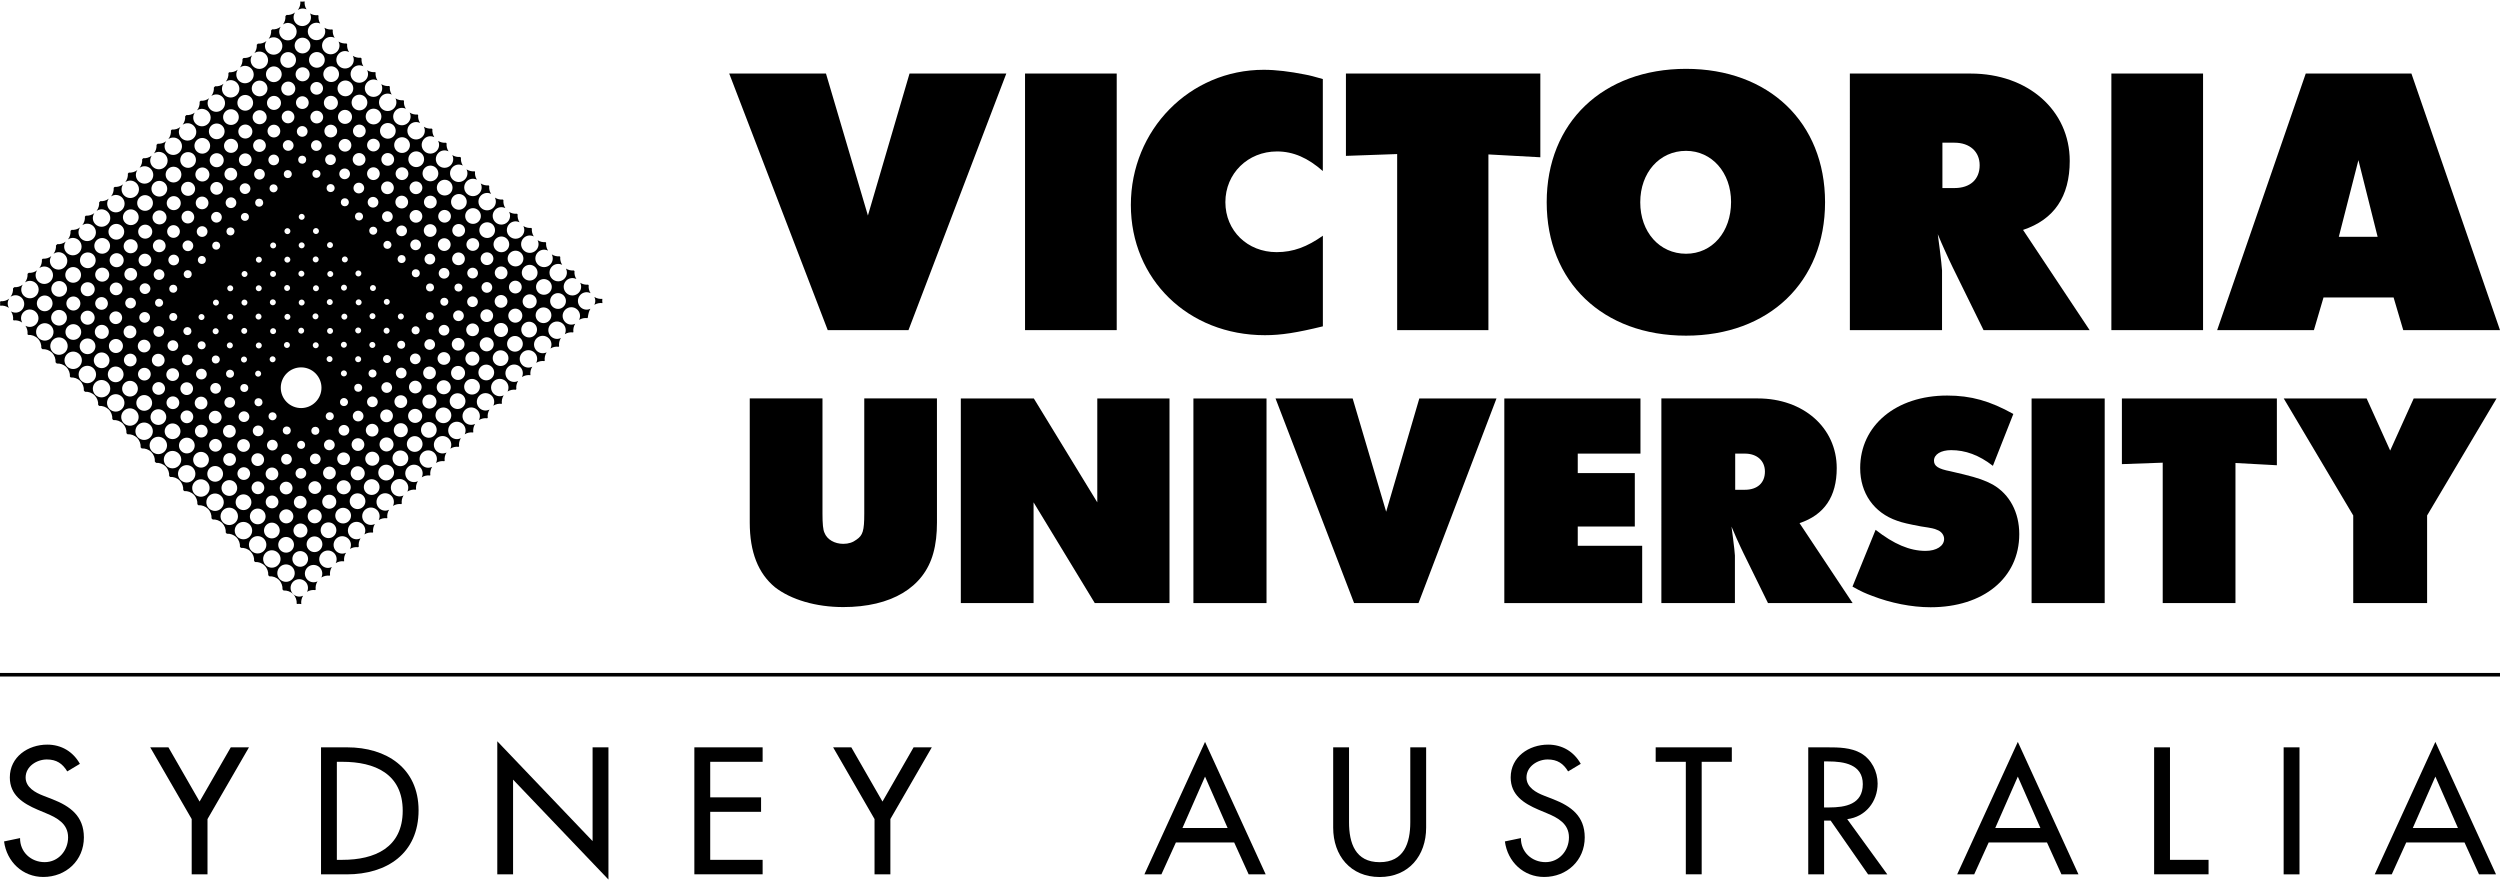
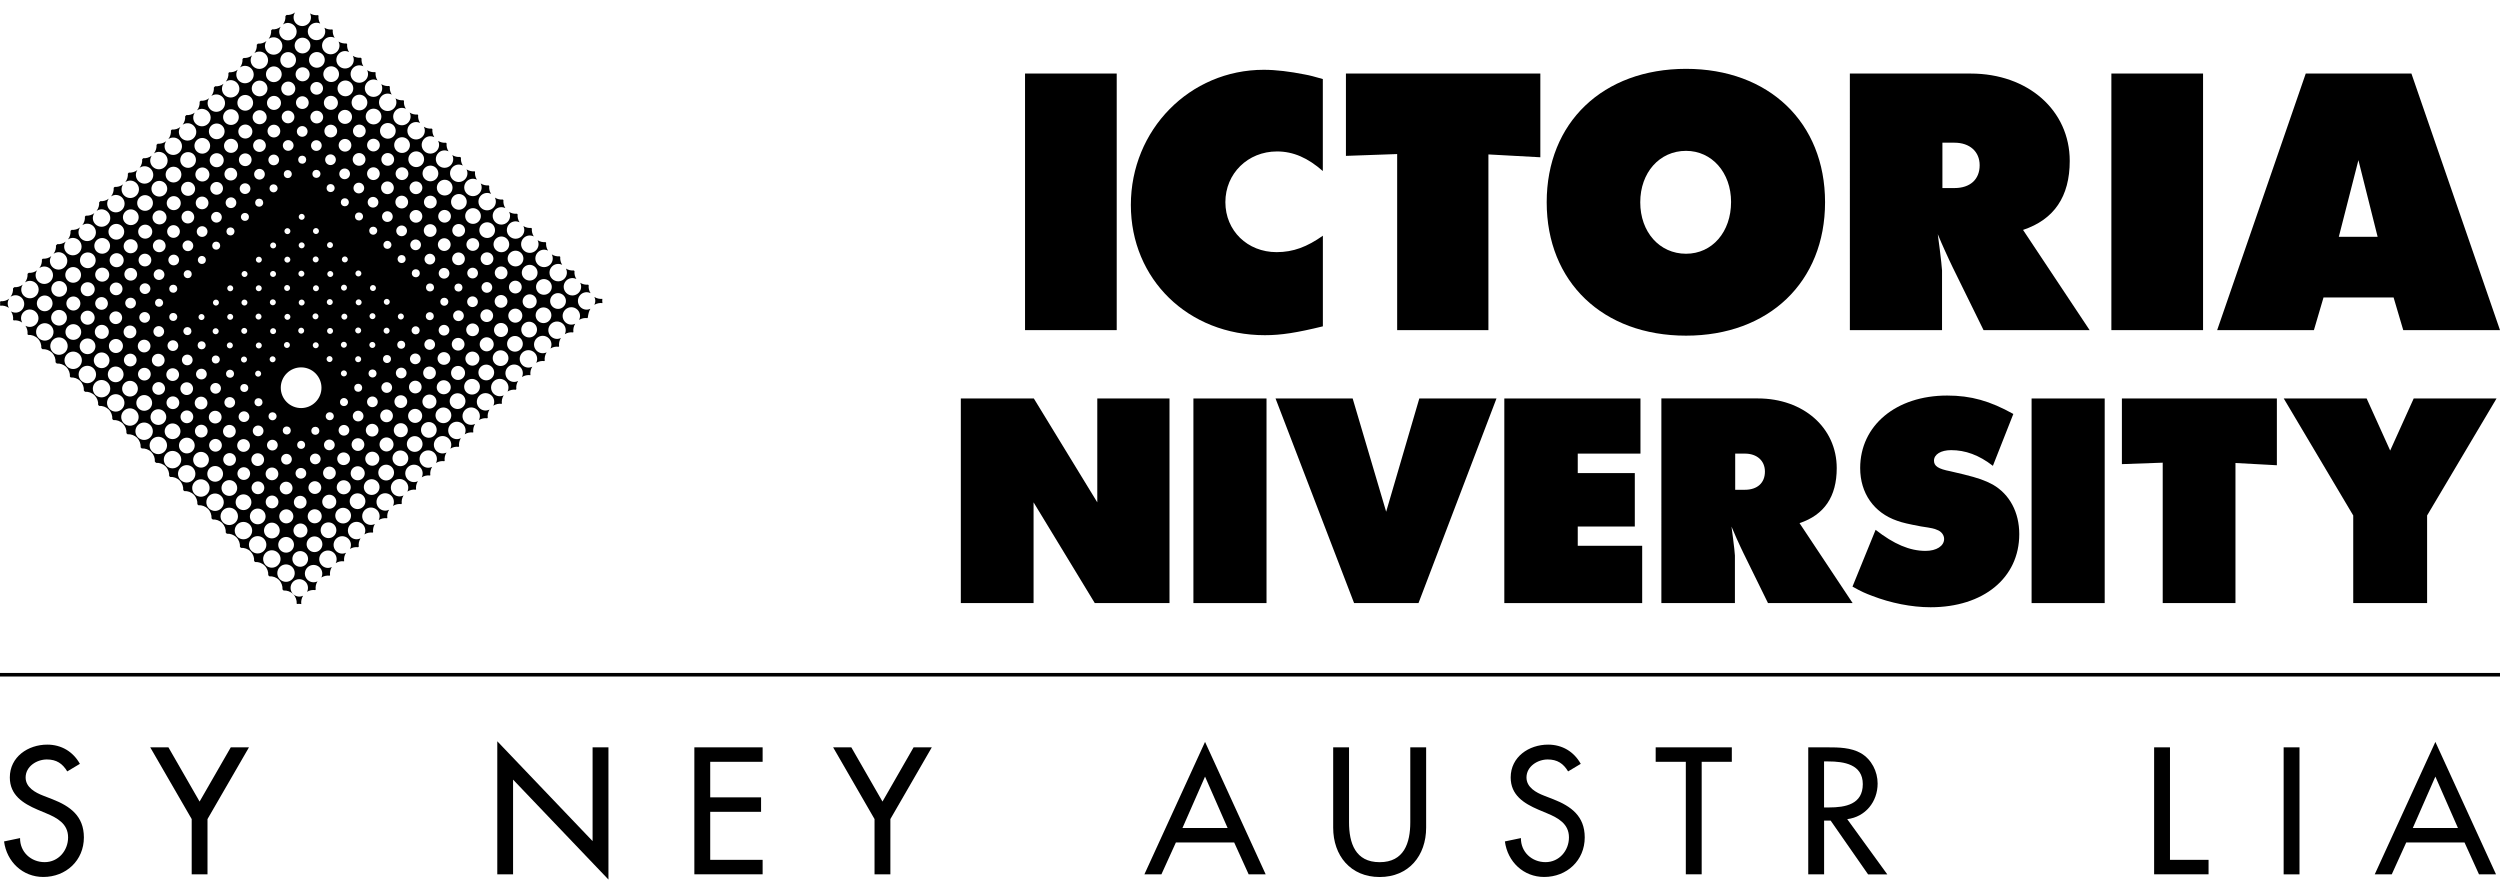
<svg xmlns="http://www.w3.org/2000/svg" version="1.1" id="logo-element" x="0px" y="0px" viewBox="0 0 140 49.254" style="enable-background:new 0 0 140 49.254;" xml:space="preserve">
  <g id="diamond">
-     <path d="M16.676,0.564c0.146-0.102,0.335-0.114,0.49-0.039c-0.087-0.134-0.123-0.293-0.105-0.445   c-0.081,0.015-0.158,0.015-0.239,0.006L16.82,0.089C16.832,0.256,16.784,0.424,16.676,0.564z" />
    <path d="M0.499,17.243c-0.093-0.161-0.09-0.365,0.018-0.52c-0.14,0.111-0.311,0.158-0.478,0.146l-0.036,0.036   c0.009,0.066,0.009,0.131,0,0.197l0.015,0.015C0.182,17.1,0.356,17.142,0.499,17.243z" />
    <path d="M17.253,2.862c-0.173,0.173-0.451,0.173-0.625,0c-0.17-0.17-0.17-0.451,0-0.622c0.17-0.173,0.451-0.173,0.625,0   C17.426,2.411,17.426,2.689,17.253,2.862z M18.057,3.666c-0.173,0.17-0.451,0.17-0.625,0c-0.17-0.173-0.17-0.451,0-0.625   c0.173-0.17,0.451-0.17,0.625,0C18.23,3.215,18.23,3.493,18.057,3.666z M18.858,4.464c-0.17,0.173-0.451,0.173-0.622,0   c-0.173-0.17-0.173-0.451,0-0.622c0.17-0.173,0.451-0.173,0.622,0C19.028,4.013,19.028,4.294,18.858,4.464z M19.656,5.262   c-0.17,0.173-0.451,0.173-0.625,0c-0.173-0.173-0.173-0.451,0-0.625c0.173-0.173,0.451-0.173,0.625,0   C19.826,4.811,19.826,5.092,19.656,5.262z M20.442,6.051c-0.173,0.173-0.451,0.173-0.625,0c-0.17-0.17-0.17-0.451,0-0.622   c0.173-0.17,0.451-0.17,0.625,0C20.615,5.6,20.615,5.878,20.442,6.051z M21.231,6.837c-0.17,0.173-0.451,0.173-0.622,0   c-0.173-0.173-0.173-0.451,0-0.625c0.173-0.17,0.451-0.17,0.622,0C21.401,6.386,21.401,6.667,21.231,6.837z M22.032,7.638   c-0.173,0.173-0.451,0.173-0.625,0c-0.17-0.17-0.17-0.451,0-0.622c0.173-0.17,0.451-0.17,0.625,0   C22.202,7.187,22.202,7.468,22.032,7.638z M22.827,8.436c-0.173,0.173-0.451,0.173-0.625,0c-0.17-0.173-0.17-0.451,0-0.625   c0.173-0.17,0.451-0.17,0.625,0C23,7.985,23,8.263,22.827,8.436z M23.622,9.228c-0.173,0.173-0.451,0.173-0.625,0   c-0.173-0.17-0.173-0.451,0-0.622c0.17-0.173,0.451-0.173,0.625,0C23.792,8.777,23.792,9.058,23.622,9.228z M24.417,10.023   c-0.173,0.173-0.451,0.173-0.625,0c-0.173-0.17-0.173-0.451,0-0.622c0.173-0.17,0.451-0.17,0.625,0   C24.59,9.572,24.59,9.853,24.417,10.023z M25.215,10.821c-0.173,0.17-0.451,0.17-0.622,0c-0.173-0.173-0.173-0.451,0-0.625   c0.17-0.173,0.451-0.173,0.622,0C25.385,10.37,25.385,10.648,25.215,10.821z M26.01,11.616c-0.173,0.173-0.451,0.173-0.622,0   c-0.173-0.17-0.173-0.451,0-0.622c0.17-0.173,0.451-0.173,0.622,0C26.18,11.165,26.18,11.446,26.01,11.616z M26.799,12.408   c-0.17,0.173-0.451,0.173-0.622,0c-0.17-0.17-0.17-0.451,0-0.622c0.17-0.173,0.451-0.173,0.622,0   C26.972,11.957,26.972,12.238,26.799,12.408z M27.594,13.2c-0.17,0.17-0.451,0.17-0.625,0c-0.17-0.17-0.17-0.451,0-0.625   c0.173-0.17,0.451-0.17,0.625,0C27.764,12.752,27.764,13.03,27.594,13.2z M28.389,13.995c-0.17,0.173-0.451,0.173-0.622,0   c-0.173-0.173-0.173-0.451,0-0.622c0.173-0.173,0.451-0.173,0.622,0C28.559,13.544,28.559,13.824,28.389,13.995z M29.183,14.79   c-0.173,0.173-0.451,0.173-0.625,0c-0.173-0.173-0.173-0.451,0-0.622c0.173-0.173,0.451-0.173,0.625,0   C29.354,14.341,29.354,14.619,29.183,14.79z M29.975,15.582c-0.17,0.173-0.451,0.173-0.625,0c-0.173-0.17-0.173-0.451,0-0.622   c0.173-0.173,0.451-0.173,0.625,0C30.146,15.13,30.146,15.411,29.975,15.582z M30.77,16.38c-0.17,0.17-0.451,0.17-0.625,0   c-0.17-0.173-0.17-0.451,0-0.625c0.173-0.17,0.451-0.17,0.625,0C30.944,15.928,30.944,16.206,30.77,16.38z M31.562,17.169   c-0.17,0.173-0.451,0.173-0.625,0c-0.173-0.17-0.173-0.451,0-0.625c0.173-0.173,0.451-0.173,0.625,0   C31.736,16.72,31.736,16.998,31.562,17.169z M16.449,3.669c-0.173,0.173-0.451,0.173-0.625,0c-0.17-0.17-0.17-0.451,0-0.622   c0.173-0.173,0.451-0.173,0.625,0C16.619,3.218,16.619,3.496,16.449,3.669z M19.043,6.269c0.152-0.155,0.403-0.155,0.556,0   c0.152,0.152,0.152,0.403,0,0.556c-0.155,0.152-0.403,0.152-0.556,0C18.888,6.67,18.888,6.422,19.043,6.269z M18.251,5.48   c0.155-0.152,0.403-0.152,0.556,0c0.155,0.152,0.155,0.403,0,0.556c-0.152,0.155-0.403,0.155-0.556,0   C18.099,5.884,18.099,5.633,18.251,5.48z M17.985,4.694c0.14,0.14,0.14,0.365,0,0.505c-0.137,0.137-0.365,0.137-0.505,0   c-0.137-0.14-0.137-0.365,0-0.505C17.621,4.557,17.845,4.557,17.985,4.694z M17.223,4.44c-0.152,0.152-0.403,0.152-0.556,0   c-0.152-0.155-0.152-0.403,0-0.556c0.155-0.155,0.403-0.155,0.556,0C17.379,4.034,17.379,4.285,17.223,4.44z M29.384,16.598   c0.155-0.155,0.403-0.155,0.556,0c0.152,0.152,0.152,0.403,0,0.556c-0.152,0.152-0.403,0.152-0.556,0   C29.228,17.001,29.228,16.75,29.384,16.598z M23.042,10.262c0.14-0.137,0.365-0.137,0.505,0c0.14,0.14,0.14,0.365,0,0.505   c-0.137,0.14-0.365,0.14-0.505,0C22.901,10.627,22.901,10.403,23.042,10.262z M24.351,11.568c-0.137,0.137-0.365,0.137-0.505,0   c-0.14-0.14-0.14-0.365,0-0.505c0.137-0.14,0.365-0.14,0.505,0C24.491,11.201,24.491,11.428,24.351,11.568z M25.149,12.363   c-0.14,0.14-0.365,0.14-0.505,0c-0.137-0.137-0.137-0.365,0-0.502c0.137-0.14,0.365-0.14,0.505,0   C25.286,11.998,25.286,12.223,25.149,12.363z M25.938,13.152c-0.137,0.14-0.365,0.14-0.505,0c-0.14-0.137-0.14-0.365,0-0.505   c0.14-0.137,0.365-0.137,0.505,0C26.078,12.787,26.078,13.015,25.938,13.152z M26.73,13.944c-0.14,0.14-0.365,0.14-0.505,0   c-0.14-0.137-0.14-0.365,0-0.505c0.14-0.137,0.365-0.137,0.505,0C26.87,13.579,26.87,13.807,26.73,13.944z M27.525,14.739   c-0.14,0.14-0.365,0.14-0.505,0c-0.14-0.137-0.14-0.365,0-0.505c0.14-0.137,0.365-0.137,0.505,0   C27.665,14.374,27.665,14.602,27.525,14.739z M29.112,15.824c0.14,0.14,0.14,0.365,0,0.505c-0.137,0.14-0.365,0.14-0.505,0   c-0.14-0.137-0.14-0.365,0-0.505C28.747,15.683,28.971,15.683,29.112,15.824z M28.317,15.531c-0.137,0.14-0.365,0.14-0.505,0   s-0.14-0.365,0-0.505c0.137-0.14,0.365-0.14,0.505,0C28.457,15.166,28.454,15.39,28.317,15.531z M22.259,9.473   c0.14-0.14,0.365-0.14,0.505,0s0.14,0.365,0,0.505s-0.365,0.14-0.505,0C22.118,9.838,22.118,9.614,22.259,9.473z M21.461,8.675   c0.137-0.14,0.365-0.14,0.505,0s0.14,0.365,0,0.505c-0.14,0.137-0.365,0.137-0.505,0C21.321,9.04,21.321,8.813,21.461,8.675z    M19.871,7.587c-0.14-0.14-0.14-0.365,0-0.505c0.137-0.14,0.365-0.14,0.505,0c0.137,0.14,0.137,0.365,0,0.505   C20.236,7.728,20.009,7.728,19.871,7.587z M20.66,7.874c0.14-0.14,0.365-0.14,0.505,0c0.14,0.137,0.14,0.365,0,0.502   c-0.14,0.14-0.365,0.14-0.505,0C20.523,8.239,20.523,8.015,20.66,7.874z M30.747,17.967c-0.17,0.17-0.451,0.17-0.622,0   c-0.173-0.17-0.173-0.451,0-0.625c0.17-0.17,0.451-0.17,0.622,0C30.92,17.515,30.92,17.796,30.747,17.967z M15.645,4.47   c-0.173,0.173-0.451,0.173-0.622,0c-0.173-0.173-0.173-0.451,0-0.622c0.17-0.173,0.451-0.173,0.622,0   C15.819,4.019,15.819,4.297,15.645,4.47z M28.58,17.399c0.155-0.155,0.403-0.155,0.556,0c0.152,0.152,0.152,0.403,0,0.556   c-0.152,0.155-0.403,0.155-0.556,0C28.427,17.802,28.427,17.554,28.58,17.399z M16.422,5.241c-0.152,0.152-0.403,0.152-0.556,0   c-0.155-0.155-0.155-0.403,0-0.556c0.152-0.155,0.403-0.155,0.556,0C16.575,4.838,16.575,5.086,16.422,5.241z M17.184,6   c-0.14,0.137-0.365,0.137-0.505,0c-0.14-0.14-0.14-0.365,0-0.505c0.14-0.14,0.365-0.14,0.505,0C17.322,5.636,17.322,5.863,17.184,6   z M17.991,6.81c-0.14,0.137-0.365,0.137-0.505,0c-0.14-0.14-0.14-0.365,0-0.505s0.365-0.14,0.505,0   C18.132,6.446,18.132,6.67,17.991,6.81z M18.774,7.593c-0.14,0.137-0.365,0.137-0.505,0c-0.137-0.14-0.137-0.365,0-0.505   c0.14-0.14,0.365-0.14,0.505,0C18.915,7.229,18.915,7.456,18.774,7.593z M19.572,8.388c-0.137,0.137-0.365,0.137-0.502,0   c-0.14-0.137-0.14-0.365,0-0.505c0.137-0.137,0.365-0.137,0.502,0C19.71,8.024,19.71,8.251,19.572,8.388z M20.361,9.18   c-0.14,0.137-0.365,0.137-0.505,0c-0.14-0.14-0.14-0.365,0-0.505s0.365-0.14,0.505,0C20.502,8.816,20.502,9.043,20.361,9.18z    M21.162,9.978c-0.14,0.14-0.365,0.14-0.502,0c-0.14-0.14-0.14-0.365,0-0.505c0.137-0.14,0.365-0.14,0.502,0   C21.3,9.614,21.3,9.841,21.162,9.978z M21.951,10.77c-0.14,0.137-0.365,0.137-0.505,0c-0.14-0.14-0.14-0.365,0-0.505   c0.137-0.14,0.365-0.14,0.505,0C22.089,10.406,22.089,10.63,21.951,10.77z M22.749,11.568c-0.137,0.14-0.365,0.14-0.505,0   c-0.137-0.14-0.137-0.365,0-0.505c0.14-0.14,0.365-0.14,0.505,0C22.89,11.203,22.89,11.431,22.749,11.568z M23.547,12.366   c-0.14,0.14-0.365,0.14-0.505,0c-0.14-0.137-0.14-0.365,0-0.502c0.137-0.14,0.365-0.14,0.505,0   C23.684,12.001,23.684,12.226,23.547,12.366z M24.342,13.161c-0.14,0.14-0.365,0.14-0.505,0c-0.14-0.137-0.14-0.365,0-0.505   c0.14-0.137,0.365-0.137,0.505,0C24.482,12.796,24.482,13.021,24.342,13.161z M25.131,13.95c-0.14,0.14-0.365,0.14-0.505,0   s-0.14-0.365,0-0.505s0.365-0.14,0.505,0S25.271,13.81,25.131,13.95z M25.929,14.748c-0.137,0.137-0.365,0.137-0.505,0   c-0.14-0.14-0.14-0.365,0-0.505c0.137-0.14,0.365-0.14,0.505,0C26.066,14.383,26.066,14.607,25.929,14.748z M27.806,16.625   c0.14-0.14,0.365-0.14,0.505,0s0.14,0.365,0,0.505s-0.365,0.14-0.505,0C27.665,16.989,27.665,16.765,27.806,16.625z M26.255,15.504   c-0.117-0.117-0.117-0.308,0-0.424s0.308-0.117,0.424,0s0.117,0.308,0,0.424C26.562,15.621,26.371,15.621,26.255,15.504z    M27.053,15.884c0.117-0.117,0.308-0.117,0.424,0c0.117,0.117,0.117,0.305,0,0.424c-0.117,0.117-0.308,0.117-0.424,0   C26.936,16.188,26.936,16,27.053,15.884z M29.946,18.768c-0.173,0.173-0.451,0.173-0.625,0c-0.173-0.17-0.173-0.451,0-0.622   c0.17-0.173,0.451-0.173,0.625,0C30.116,18.316,30.116,18.597,29.946,18.768z M14.85,5.265c-0.173,0.173-0.451,0.173-0.625,0   c-0.17-0.17-0.17-0.451,0-0.622c0.17-0.173,0.451-0.173,0.625,0C15.021,4.817,15.021,5.095,14.85,5.265z M27.779,18.2   c0.152-0.152,0.403-0.152,0.556,0c0.155,0.155,0.155,0.403,0,0.556c-0.152,0.155-0.403,0.155-0.556,0   C27.626,18.603,27.626,18.355,27.779,18.2z M15.621,6.042c-0.155,0.152-0.403,0.152-0.556,0c-0.152-0.152-0.152-0.403,0-0.556   c0.155-0.155,0.403-0.155,0.556,0C15.774,5.639,15.774,5.887,15.621,6.042z M16.383,6.801c-0.137,0.14-0.365,0.14-0.502,0   c-0.14-0.137-0.14-0.365,0-0.502c0.137-0.14,0.365-0.14,0.502,0C16.521,6.437,16.521,6.664,16.383,6.801z M27.005,17.426   c0.14-0.14,0.365-0.14,0.505,0c0.14,0.137,0.14,0.365,0,0.505c-0.14,0.137-0.365,0.137-0.505,0   C26.867,17.79,26.867,17.563,27.005,17.426z M26.249,16.685c0.117-0.117,0.308-0.117,0.424,0s0.117,0.308,0,0.424   c-0.117,0.117-0.308,0.117-0.424,0C26.132,16.992,26.132,16.801,26.249,16.685z M25.833,15.943c0.087,0.09,0.087,0.23,0,0.32   c-0.087,0.087-0.23,0.087-0.32,0c-0.087-0.087-0.087-0.23,0-0.32C25.603,15.857,25.744,15.857,25.833,15.943z M24.656,15.092   c0.117-0.117,0.308-0.117,0.424,0s0.117,0.308,0,0.424c-0.117,0.117-0.308,0.117-0.424,0   C24.539,15.399,24.539,15.211,24.656,15.092z M23.861,14.3c0.117-0.12,0.308-0.12,0.424,0c0.117,0.117,0.117,0.305,0,0.424   c-0.117,0.117-0.308,0.117-0.424,0C23.744,14.604,23.744,14.416,23.861,14.3z M23.063,13.499c0.12-0.117,0.308-0.117,0.424,0   c0.117,0.117,0.117,0.305,0,0.424c-0.117,0.117-0.308,0.117-0.424,0S22.946,13.615,23.063,13.499z M22.28,12.716   c0.117-0.117,0.308-0.117,0.424,0c0.117,0.117,0.117,0.305,0,0.424c-0.117,0.117-0.308,0.117-0.424,0   C22.16,13.021,22.16,12.829,22.28,12.716z M21.482,11.918c0.117-0.117,0.308-0.117,0.424,0s0.117,0.308,0,0.424   s-0.308,0.117-0.424,0C21.365,12.223,21.365,12.034,21.482,11.918z M20.678,11.114c0.117-0.117,0.308-0.117,0.424,0   c0.117,0.117,0.117,0.308,0,0.424s-0.308,0.117-0.424,0S20.561,11.23,20.678,11.114z M19.883,10.319   c0.117-0.117,0.308-0.117,0.424,0s0.117,0.308,0,0.424c-0.117,0.117-0.308,0.117-0.424,0   C19.766,10.627,19.766,10.438,19.883,10.319z M19.088,9.524c0.117-0.117,0.308-0.117,0.424,0s0.117,0.308,0,0.424   c-0.117,0.117-0.308,0.117-0.424,0C18.971,9.832,18.971,9.643,19.088,9.524z M18.296,8.732c0.117-0.117,0.308-0.117,0.424,0   c0.117,0.117,0.117,0.308,0,0.424c-0.117,0.117-0.308,0.117-0.424,0C18.18,9.037,18.18,8.848,18.296,8.732z M16.712,7.572   c-0.117-0.117-0.117-0.308,0-0.424c0.117-0.117,0.308-0.117,0.424,0c0.117,0.117,0.117,0.305,0,0.424   C17.02,7.689,16.829,7.689,16.712,7.572z M17.504,7.94c0.117-0.117,0.308-0.117,0.424,0c0.117,0.117,0.117,0.308,0,0.424   s-0.308,0.117-0.424,0C17.388,8.248,17.388,8.057,17.504,7.94z M29.148,19.566c-0.17,0.17-0.451,0.17-0.622,0   c-0.173-0.17-0.173-0.451,0-0.622c0.17-0.173,0.451-0.173,0.622,0C29.321,19.114,29.321,19.395,29.148,19.566z M14.046,6.069   c-0.173,0.173-0.451,0.173-0.625,0c-0.17-0.17-0.17-0.451,0-0.625c0.173-0.17,0.451-0.17,0.625,0   C14.217,5.618,14.217,5.899,14.046,6.069z M26.978,19.004c0.155-0.155,0.403-0.155,0.556,0c0.152,0.152,0.152,0.403,0,0.556   c-0.155,0.155-0.403,0.155-0.556,0C26.825,19.407,26.825,19.156,26.978,19.004z M14.817,6.843c-0.152,0.152-0.403,0.152-0.556,0   c-0.152-0.155-0.152-0.403,0-0.556c0.155-0.155,0.403-0.155,0.556,0C14.973,6.44,14.973,6.691,14.817,6.843z M15.591,7.593   c-0.14,0.14-0.365,0.14-0.505,0s-0.14-0.365,0-0.505c0.137-0.14,0.365-0.14,0.505,0C15.729,7.229,15.729,7.456,15.591,7.593z    M26.213,18.218c0.14-0.14,0.365-0.14,0.505,0c0.14,0.137,0.14,0.365,0,0.505c-0.14,0.137-0.365,0.137-0.505,0   C26.072,18.582,26.072,18.355,26.213,18.218z M25.463,17.471c0.117-0.117,0.308-0.117,0.424,0s0.117,0.308,0,0.424   c-0.117,0.117-0.308,0.117-0.424,0C25.346,17.775,25.346,17.587,25.463,17.471z M16.351,8.358c-0.117,0.117-0.308,0.117-0.424,0   c-0.117-0.117-0.117-0.308,0-0.424c0.117-0.117,0.308-0.117,0.424,0C16.47,8.051,16.47,8.242,16.351,8.358z M17.083,9.103   c-0.087,0.087-0.23,0.087-0.32,0c-0.087-0.09-0.087-0.23,0-0.32c0.09-0.087,0.23-0.087,0.32,0   C17.169,8.869,17.169,9.013,17.083,9.103z M17.878,9.897c-0.09,0.087-0.23,0.087-0.32,0c-0.087-0.09-0.087-0.23,0-0.32   c0.087-0.087,0.23-0.087,0.32,0S17.967,9.808,17.878,9.897z M18.673,10.692c-0.09,0.087-0.23,0.087-0.32,0   c-0.087-0.087-0.087-0.23,0-0.32c0.09-0.087,0.23-0.087,0.32,0C18.762,10.462,18.762,10.603,18.673,10.692z M19.468,11.487   c-0.087,0.087-0.23,0.087-0.317,0s-0.087-0.23,0-0.32c0.09-0.087,0.23-0.087,0.317,0C19.557,11.257,19.557,11.398,19.468,11.487z    M20.263,12.282c-0.087,0.087-0.23,0.087-0.32,0c-0.087-0.087-0.087-0.23,0-0.32c0.087-0.087,0.23-0.087,0.32,0   C20.352,12.052,20.352,12.196,20.263,12.282z M21.058,13.077c-0.087,0.09-0.23,0.09-0.317,0c-0.087-0.087-0.087-0.23,0-0.317   c0.087-0.087,0.23-0.087,0.317,0C21.147,12.847,21.147,12.988,21.058,13.077z M21.852,13.872c-0.087,0.087-0.23,0.087-0.317,0   s-0.087-0.23,0-0.317c0.087-0.09,0.23-0.09,0.317,0C21.942,13.642,21.942,13.786,21.852,13.872z M22.65,14.667   c-0.087,0.087-0.23,0.087-0.317,0c-0.09-0.087-0.09-0.23,0-0.32c0.09-0.087,0.23-0.087,0.317,0   C22.737,14.437,22.737,14.581,22.65,14.667z M23.445,15.462c-0.087,0.087-0.23,0.087-0.32,0c-0.087-0.09-0.087-0.23,0-0.32   c0.087-0.087,0.23-0.087,0.32,0C23.532,15.232,23.532,15.373,23.445,15.462z M25.038,16.738c0.09,0.087,0.09,0.23,0,0.317   c-0.09,0.09-0.23,0.09-0.317,0c-0.087-0.087-0.087-0.23,0-0.317C24.808,16.652,24.949,16.652,25.038,16.738z M24.24,16.257   c-0.09,0.087-0.23,0.087-0.32,0c-0.087-0.09-0.087-0.23,0-0.32c0.087-0.087,0.23-0.087,0.32,0   C24.327,16.027,24.327,16.171,24.24,16.257z M28.344,20.369c-0.173,0.17-0.451,0.17-0.622,0c-0.173-0.173-0.173-0.451,0-0.622   c0.17-0.173,0.451-0.173,0.622,0C28.517,19.915,28.517,20.196,28.344,20.369z M13.245,6.87c-0.17,0.17-0.451,0.17-0.622,0   c-0.173-0.173-0.173-0.451,0-0.625c0.173-0.17,0.451-0.17,0.622,0C13.416,6.419,13.416,6.7,13.245,6.87z M26.177,19.805   c0.152-0.155,0.403-0.155,0.556,0c0.152,0.152,0.152,0.403,0,0.556c-0.152,0.155-0.403,0.155-0.556,0   C26.022,20.208,26.022,19.957,26.177,19.805z M14.016,7.644c-0.152,0.152-0.403,0.152-0.556,0c-0.152-0.152-0.152-0.403,0-0.556   c0.155-0.152,0.403-0.152,0.556,0C14.172,7.241,14.172,7.492,14.016,7.644z M14.782,8.403c-0.137,0.14-0.365,0.14-0.502,0   c-0.14-0.14-0.14-0.365,0-0.505c0.14-0.137,0.365-0.137,0.502,0C14.922,8.039,14.922,8.263,14.782,8.403z M25.403,19.025   c0.14-0.137,0.365-0.137,0.505,0c0.14,0.14,0.14,0.365,0,0.505s-0.365,0.137-0.505,0C25.265,19.392,25.265,19.165,25.403,19.025z    M24.653,18.28c0.117-0.117,0.308-0.117,0.424,0s0.117,0.308,0,0.424s-0.308,0.117-0.424,0   C24.536,18.588,24.536,18.397,24.653,18.28z M15.541,9.168c-0.117,0.117-0.308,0.117-0.424,0s-0.117-0.308,0-0.424   s0.308-0.117,0.424,0C15.657,8.86,15.657,9.052,15.541,9.168z M24.228,17.548c0.087,0.087,0.087,0.23,0,0.317s-0.23,0.087-0.32,0   c-0.087-0.087-0.087-0.23,0-0.317C23.998,17.459,24.142,17.459,24.228,17.548z M16.273,9.909c-0.087,0.087-0.23,0.087-0.317,0   c-0.087-0.09-0.087-0.23,0-0.32c0.087-0.087,0.23-0.087,0.317,0C16.362,9.679,16.362,9.823,16.273,9.909z M27.543,21.17   c-0.173,0.173-0.451,0.173-0.625,0c-0.17-0.17-0.17-0.451,0-0.622c0.173-0.173,0.451-0.173,0.625,0   C27.716,20.719,27.716,20.997,27.543,21.17z M12.447,7.668c-0.173,0.17-0.451,0.17-0.622,0c-0.17-0.173-0.17-0.451,0-0.625   c0.173-0.17,0.451-0.17,0.622,0C12.621,7.217,12.621,7.498,12.447,7.668z M25.373,20.606c0.155-0.152,0.403-0.152,0.556,0   c0.152,0.155,0.152,0.403,0,0.556c-0.155,0.155-0.403,0.155-0.556,0C25.221,21.009,25.221,20.761,25.373,20.606z M13.215,8.445   c-0.152,0.155-0.403,0.155-0.556,0c-0.152-0.152-0.152-0.403,0-0.556c0.152-0.155,0.403-0.155,0.556,0   C13.371,8.045,13.371,8.293,13.215,8.445z M13.987,9.198c-0.137,0.14-0.365,0.14-0.505,0c-0.137-0.137-0.137-0.365,0-0.505   c0.14-0.137,0.365-0.137,0.505,0C14.124,8.834,14.124,9.061,13.987,9.198z M24.608,19.823c0.137-0.14,0.365-0.14,0.505,0   c0.137,0.14,0.137,0.365,0,0.505c-0.14,0.137-0.365,0.137-0.505,0C24.467,20.187,24.467,19.963,24.608,19.823z M23.852,19.081   c0.117-0.117,0.308-0.117,0.424,0s0.117,0.308,0,0.424s-0.308,0.117-0.424,0S23.735,19.198,23.852,19.081z M14.743,9.969   c-0.117,0.117-0.308,0.117-0.424,0s-0.117-0.308,0-0.424c0.117-0.117,0.308-0.117,0.424,0C14.859,9.661,14.859,9.853,14.743,9.969z    M15.478,10.704c-0.087,0.09-0.23,0.09-0.32,0c-0.087-0.087-0.087-0.23,0-0.317c0.087-0.087,0.23-0.087,0.32,0   S15.568,10.615,15.478,10.704z M23.117,18.34c0.087-0.09,0.23-0.09,0.32,0c0.087,0.087,0.087,0.23,0,0.32   c-0.09,0.087-0.23,0.087-0.32,0S23.027,18.43,23.117,18.34z M22.328,17.605c0.066-0.066,0.173-0.066,0.239,0s0.066,0.173,0,0.239   s-0.173,0.066-0.239,0C22.262,17.775,22.262,17.671,22.328,17.605z M21.542,16.786c0.066-0.066,0.17-0.066,0.236,0   s0.066,0.17,0,0.236s-0.17,0.066-0.236,0C21.476,16.957,21.476,16.852,21.542,16.786z M20.768,16.012   c0.066-0.066,0.17-0.066,0.236,0s0.066,0.17,0,0.236s-0.17,0.066-0.236,0C20.702,16.185,20.702,16.078,20.768,16.012z    M19.952,15.196c0.066-0.066,0.17-0.066,0.236,0s0.066,0.17,0,0.236s-0.17,0.066-0.236,0C19.886,15.37,19.886,15.262,19.952,15.196   z M18.362,13.606c0.066-0.066,0.17-0.066,0.236,0s0.066,0.17,0,0.236s-0.17,0.066-0.236,0   C18.296,13.78,18.296,13.675,18.362,13.606z M16.778,12.261c-0.066-0.063-0.066-0.17,0-0.236s0.17-0.066,0.236,0   s0.066,0.17,0,0.236C16.951,12.327,16.844,12.327,16.778,12.261z M17.576,12.82c0.066-0.066,0.17-0.066,0.236,0s0.066,0.17,0,0.236   s-0.17,0.066-0.236,0C17.51,12.991,17.51,12.886,17.576,12.82z M26.745,21.968c-0.173,0.17-0.451,0.17-0.625,0   c-0.17-0.17-0.17-0.451,0-0.622c0.173-0.17,0.451-0.17,0.625,0C26.918,21.517,26.918,21.795,26.745,21.968z M11.638,8.475   c-0.17,0.173-0.451,0.173-0.622,0c-0.17-0.17-0.17-0.451,0-0.622c0.17-0.17,0.451-0.17,0.622,0   C11.811,8.027,11.811,8.305,11.638,8.475z M24.572,21.409c0.152-0.155,0.403-0.155,0.556,0c0.152,0.152,0.152,0.403,0,0.556   c-0.152,0.152-0.403,0.152-0.556,0C24.417,21.81,24.417,21.562,24.572,21.409z M12.415,9.249c-0.152,0.155-0.403,0.155-0.556,0   c-0.152-0.152-0.152-0.403,0-0.556c0.155-0.152,0.403-0.152,0.556,0C12.567,8.846,12.567,9.094,12.415,9.249z M13.177,10.005   c-0.14,0.137-0.365,0.137-0.505,0c-0.137-0.14-0.137-0.365,0-0.505c0.14-0.14,0.365-0.14,0.505,0   C13.317,9.643,13.317,9.868,13.177,10.005z M23.801,20.629c0.14-0.137,0.365-0.137,0.505,0c0.137,0.14,0.137,0.365,0,0.505   c-0.14,0.137-0.365,0.137-0.505,0C23.664,20.994,23.664,20.77,23.801,20.629z M23.045,19.885c0.117-0.117,0.308-0.117,0.424,0   s0.117,0.308,0,0.424s-0.308,0.117-0.424,0C22.928,20.193,22.928,20.005,23.045,19.885z M13.936,10.776   c-0.117,0.117-0.308,0.117-0.424,0s-0.117-0.308,0-0.424s0.308-0.117,0.424,0C14.052,10.468,14.052,10.66,13.936,10.776z    M14.674,11.511c-0.09,0.087-0.23,0.087-0.32,0c-0.087-0.087-0.087-0.23,0-0.32c0.087-0.087,0.23-0.087,0.32,0   C14.761,11.281,14.761,11.425,14.674,11.511z M22.31,19.147c0.087-0.087,0.23-0.087,0.317,0s0.087,0.23,0,0.32   c-0.09,0.087-0.23,0.087-0.317,0C22.223,19.377,22.223,19.237,22.31,19.147z M21.53,18.4c0.066-0.066,0.173-0.066,0.239,0   s0.066,0.173,0,0.239s-0.173,0.066-0.239,0C21.464,18.576,21.464,18.469,21.53,18.4z M20.741,17.587   c0.066-0.066,0.17-0.066,0.236,0s0.066,0.17,0,0.236s-0.17,0.066-0.236,0S20.675,17.653,20.741,17.587z M19.967,16.813   c0.066-0.066,0.17-0.066,0.236,0s0.066,0.17,0,0.236s-0.17,0.066-0.236,0C19.901,16.986,19.901,16.879,19.967,16.813z    M19.193,14.41c0.066-0.066,0.17-0.066,0.236,0c0.066,0.063,0.066,0.17,0,0.236s-0.17,0.066-0.236,0   C19.127,14.581,19.127,14.473,19.193,14.41z M19.145,15.991c0.066-0.066,0.17-0.066,0.236,0c0.066,0.066,0.066,0.17,0,0.236   s-0.17,0.066-0.236,0C19.079,16.162,19.079,16.057,19.145,15.991z M18.377,15.226c0.066-0.066,0.17-0.066,0.236,0   s0.066,0.17,0,0.236s-0.17,0.066-0.236,0S18.311,15.289,18.377,15.226z M17.561,14.41c0.066-0.066,0.17-0.066,0.236,0   c0.066,0.063,0.066,0.17,0,0.236s-0.17,0.066-0.236,0S17.495,14.473,17.561,14.41z M15.977,13.062c-0.066-0.066-0.066-0.17,0-0.236   c0.066-0.066,0.17-0.066,0.236,0s0.066,0.17,0,0.236C16.15,13.128,16.043,13.128,15.977,13.062z M16.775,13.621   c0.066-0.066,0.17-0.066,0.236,0s0.066,0.17,0,0.236s-0.17,0.066-0.236,0C16.709,13.792,16.709,13.687,16.775,13.621z    M25.938,22.775c-0.17,0.173-0.451,0.173-0.625,0c-0.173-0.17-0.173-0.451,0-0.625c0.173-0.17,0.451-0.17,0.625,0   C26.108,22.324,26.108,22.602,25.938,22.775z M10.846,9.27c-0.173,0.173-0.451,0.173-0.625,0c-0.17-0.17-0.17-0.451,0-0.625   c0.17-0.17,0.451-0.17,0.625,0C11.016,8.819,11.016,9.1,10.846,9.27z M23.771,22.21c0.152-0.155,0.403-0.155,0.556,0   c0.152,0.152,0.152,0.403,0,0.556c-0.152,0.155-0.403,0.155-0.556,0C23.616,22.614,23.616,22.363,23.771,22.21z M11.611,10.05   c-0.152,0.152-0.403,0.152-0.556,0c-0.152-0.155-0.152-0.403,0-0.556c0.155-0.155,0.403-0.155,0.556,0   C11.766,9.646,11.766,9.897,11.611,10.05z M12.385,10.8c-0.14,0.14-0.365,0.14-0.505,0c-0.14-0.137-0.14-0.365,0-0.505   s0.365-0.14,0.505,0C12.522,10.435,12.522,10.663,12.385,10.8z M23.006,21.424c0.137-0.14,0.365-0.14,0.502,0   c0.137,0.137,0.137,0.365,0,0.502c-0.14,0.14-0.365,0.14-0.502,0C22.869,21.789,22.869,21.562,23.006,21.424z M22.256,20.677   c0.117-0.117,0.308-0.117,0.424,0s0.117,0.308,0,0.424s-0.308,0.117-0.424,0S22.139,20.794,22.256,20.677z M13.147,11.565   c-0.117,0.117-0.308,0.117-0.424,0s-0.117-0.308,0-0.424c0.117-0.12,0.308-0.12,0.424,0C13.263,11.257,13.263,11.449,13.147,11.565   z M13.876,12.306c-0.087,0.087-0.23,0.087-0.317,0c-0.09-0.087-0.09-0.23,0-0.317c0.09-0.087,0.23-0.087,0.317,0   C13.963,12.076,13.963,12.22,13.876,12.306z M21.512,19.945c0.087-0.087,0.23-0.087,0.32,0c0.087,0.087,0.087,0.23,0,0.317   c-0.087,0.09-0.23,0.09-0.32,0C21.425,20.175,21.425,20.032,21.512,19.945z M20.732,19.198c0.066-0.066,0.173-0.066,0.239,0   s0.066,0.17,0,0.239c-0.066,0.066-0.173,0.066-0.239,0S20.666,19.264,20.732,19.198z M19.94,18.388c0.066-0.066,0.17-0.066,0.236,0   s0.066,0.17,0,0.236s-0.17,0.066-0.236,0S19.874,18.454,19.94,18.388z M19.166,17.614c0.066-0.066,0.17-0.066,0.236,0   s0.066,0.17,0,0.236s-0.17,0.066-0.236,0S19.1,17.68,19.166,17.614z M18.35,16.798c0.066-0.066,0.17-0.066,0.236,0   s0.066,0.17,0,0.236s-0.17,0.066-0.236,0C18.284,16.971,18.284,16.864,18.35,16.798z M17.576,16.024   c0.066-0.066,0.17-0.066,0.236,0s0.066,0.17,0,0.236s-0.17,0.066-0.236,0S17.51,16.09,17.576,16.024z M16.76,15.208   c0.066-0.066,0.17-0.066,0.236,0s0.066,0.17,0,0.236s-0.17,0.066-0.236,0C16.694,15.382,16.694,15.274,16.76,15.208z    M15.179,13.863c-0.066-0.066-0.066-0.17,0-0.236s0.17-0.066,0.236,0s0.066,0.17,0,0.236   C15.349,13.926,15.242,13.926,15.179,13.863z M15.974,14.422c0.066-0.066,0.17-0.066,0.236,0s0.066,0.17,0,0.236   s-0.17,0.066-0.236,0C15.908,14.593,15.908,14.488,15.974,14.422z M25.143,23.57c-0.173,0.17-0.451,0.17-0.625,0   s-0.173-0.451,0-0.622c0.173-0.173,0.451-0.173,0.625,0C25.316,23.119,25.316,23.397,25.143,23.57z M10.027,10.089   c-0.17,0.173-0.451,0.173-0.622,0c-0.173-0.17-0.173-0.451,0-0.625c0.17-0.17,0.451-0.17,0.622,0   C10.2,9.637,10.2,9.915,10.027,10.089z M22.97,23.011c0.152-0.152,0.403-0.152,0.556,0c0.155,0.152,0.155,0.403,0,0.559   c-0.155,0.152-0.403,0.152-0.556,0C22.815,23.415,22.815,23.164,22.97,23.011z M10.81,10.854c-0.152,0.152-0.403,0.152-0.556,0   c-0.152-0.155-0.152-0.403,0-0.556c0.152-0.155,0.403-0.155,0.556,0C10.965,10.45,10.965,10.698,10.81,10.854z M11.569,11.616   c-0.14,0.137-0.365,0.137-0.505,0c-0.137-0.137-0.137-0.365,0-0.505c0.14-0.137,0.365-0.137,0.505,0   C11.709,11.251,11.709,11.475,11.569,11.616z M22.193,22.237c0.14-0.137,0.365-0.137,0.505,0c0.14,0.14,0.14,0.365,0,0.505   c-0.137,0.14-0.365,0.14-0.505,0C22.053,22.602,22.053,22.378,22.193,22.237z M21.446,21.49c0.117-0.117,0.308-0.117,0.424,0   s0.117,0.308,0,0.424s-0.308,0.117-0.424,0C21.327,21.798,21.327,21.607,21.446,21.49z M12.334,12.378   c-0.117,0.117-0.305,0.117-0.424,0c-0.117-0.117-0.117-0.305,0-0.424c0.117-0.117,0.308-0.117,0.424,0   C12.45,12.07,12.45,12.258,12.334,12.378z M13.066,13.119c-0.087,0.087-0.23,0.087-0.32,0c-0.087-0.09-0.087-0.23,0-0.32   c0.09-0.087,0.23-0.087,0.32,0C13.153,12.886,13.153,13.03,13.066,13.119z M20.702,20.755c0.087-0.087,0.23-0.087,0.32,0   c0.087,0.087,0.087,0.23,0,0.317c-0.087,0.09-0.23,0.09-0.32,0C20.615,20.985,20.615,20.842,20.702,20.755z M19.937,19.996   c0.066-0.066,0.173-0.066,0.239,0s0.066,0.173,0,0.239s-0.173,0.066-0.239,0S19.871,20.062,19.937,19.996z M19.139,19.189   c0.066-0.066,0.17-0.066,0.236,0s0.066,0.17,0,0.236s-0.17,0.066-0.236,0S19.073,19.252,19.139,19.189z M18.365,18.415   c0.066-0.066,0.17-0.066,0.236,0s0.066,0.17,0,0.236s-0.17,0.066-0.236,0C18.299,18.585,18.299,18.481,18.365,18.415z    M17.549,17.599c0.066-0.066,0.17-0.066,0.236,0s0.066,0.17,0,0.236c-0.066,0.063-0.17,0.063-0.236,0   C17.483,17.769,17.483,17.662,17.549,17.599z M16.775,16.825c0.066-0.066,0.17-0.066,0.236,0s0.066,0.17,0,0.236   s-0.17,0.066-0.236,0C16.712,16.998,16.712,16.891,16.775,16.825z M15.959,16.009c0.066-0.066,0.17-0.066,0.236,0   s0.066,0.17,0,0.236s-0.17,0.066-0.236,0C15.896,16.179,15.896,16.075,15.959,16.009z M14.378,14.661   c-0.066-0.066-0.066-0.17,0-0.236s0.17-0.066,0.236,0s0.066,0.17,0,0.236S14.444,14.727,14.378,14.661z M15.173,15.223   c0.066-0.066,0.17-0.066,0.236,0s0.066,0.17,0,0.236s-0.17,0.066-0.236,0S15.107,15.289,15.173,15.223z M24.327,24.386   c-0.173,0.173-0.451,0.173-0.622,0c-0.173-0.17-0.173-0.451,0-0.625c0.17-0.17,0.451-0.17,0.622,0   C24.497,23.935,24.497,24.213,24.327,24.386z M9.235,10.881c-0.173,0.17-0.451,0.17-0.625,0c-0.173-0.17-0.173-0.451,0-0.625   c0.17-0.17,0.451-0.17,0.625,0C9.408,10.429,9.408,10.707,9.235,10.881z M22.166,23.812c0.155-0.152,0.403-0.152,0.556,0   c0.155,0.155,0.155,0.403,0,0.556c-0.152,0.155-0.403,0.155-0.556,0C22.014,24.216,22.014,23.968,22.166,23.812z M10.009,11.655   c-0.155,0.152-0.403,0.152-0.556,0c-0.155-0.155-0.155-0.403,0-0.556c0.152-0.155,0.403-0.155,0.556,0   C10.161,11.251,10.161,11.499,10.009,11.655z M10.774,12.411c-0.137,0.137-0.365,0.137-0.505,0c-0.137-0.14-0.137-0.365,0-0.505   c0.14-0.14,0.365-0.14,0.505,0C10.911,12.046,10.911,12.273,10.774,12.411z M21.395,23.035c0.137-0.14,0.365-0.14,0.505,0   c0.137,0.14,0.137,0.365,0,0.505c-0.14,0.14-0.365,0.14-0.505,0C21.258,23.4,21.258,23.173,21.395,23.035z M20.642,22.291   c0.117-0.117,0.308-0.117,0.424,0c0.117,0.117,0.117,0.308,0,0.424s-0.308,0.117-0.424,0S20.526,22.408,20.642,22.291z    M11.53,13.179c-0.117,0.117-0.308,0.117-0.424,0c-0.117-0.117-0.117-0.308,0-0.424s0.308-0.117,0.424,0   C11.649,12.871,11.649,13.062,11.53,13.179z M12.265,13.917c-0.09,0.087-0.23,0.087-0.317,0c-0.087-0.087-0.087-0.23,0-0.32   c0.087-0.087,0.23-0.087,0.317,0C12.352,13.687,12.352,13.83,12.265,13.917z M19.901,21.556c0.087-0.087,0.23-0.087,0.317,0   c0.087,0.09,0.087,0.23,0,0.32c-0.087,0.087-0.23,0.087-0.317,0C19.814,21.786,19.814,21.643,19.901,21.556z M19.139,20.791   c0.066-0.066,0.173-0.066,0.239,0s0.066,0.173,0,0.239s-0.173,0.066-0.239,0S19.073,20.857,19.139,20.791z M18.338,19.99   c0.066-0.066,0.17-0.066,0.236,0s0.066,0.17,0,0.236s-0.17,0.066-0.236,0S18.272,20.053,18.338,19.99z M17.564,19.216   c0.066-0.066,0.17-0.066,0.236,0s0.066,0.17,0,0.236s-0.17,0.066-0.236,0S17.498,19.282,17.564,19.216z M16.748,18.4   c0.066-0.066,0.17-0.066,0.236,0s0.066,0.17,0,0.236s-0.17,0.066-0.236,0C16.685,18.57,16.685,18.466,16.748,18.4z M15.977,17.626   c0.066-0.066,0.17-0.066,0.236,0s0.066,0.17,0,0.236s-0.17,0.066-0.236,0C15.911,17.796,15.911,17.692,15.977,17.626z    M15.161,16.81c0.066-0.063,0.17-0.063,0.236,0c0.066,0.066,0.066,0.17,0,0.236s-0.173,0.066-0.236,0   C15.095,16.98,15.095,16.876,15.161,16.81z M13.577,15.462c-0.066-0.066-0.066-0.17,0-0.236s0.17-0.066,0.236,0s0.066,0.17,0,0.236   S13.643,15.528,13.577,15.462z M14.372,16.024c0.066-0.066,0.17-0.066,0.236,0s0.066,0.17,0,0.236s-0.17,0.066-0.236,0   S14.306,16.087,14.372,16.024z M23.535,25.178c-0.17,0.17-0.451,0.17-0.622,0c-0.173-0.173-0.173-0.451,0-0.625   c0.173-0.173,0.451-0.173,0.622,0S23.705,25.008,23.535,25.178z M8.437,11.679c-0.173,0.17-0.451,0.17-0.625,0   c-0.173-0.17-0.173-0.451,0-0.622c0.17-0.173,0.451-0.173,0.625,0C8.607,11.227,8.607,11.508,8.437,11.679z M22.734,25.979   c-0.173,0.17-0.451,0.17-0.625,0c-0.173-0.173-0.173-0.451,0-0.625c0.173-0.17,0.451-0.17,0.625,0   C22.907,25.528,22.907,25.806,22.734,25.979z M9.211,12.453c-0.152,0.152-0.403,0.152-0.556,0c-0.152-0.155-0.152-0.403,0-0.556   c0.152-0.155,0.403-0.155,0.556,0C9.363,12.049,9.363,12.297,9.211,12.453z M21.368,24.61c0.155-0.152,0.403-0.152,0.556,0   c0.152,0.155,0.152,0.403,0,0.556c-0.152,0.155-0.403,0.155-0.556,0C21.216,25.014,21.216,24.766,21.368,24.61z M20.591,23.839   c0.137-0.14,0.365-0.14,0.502,0c0.137,0.137,0.137,0.365,0,0.502c-0.137,0.14-0.365,0.14-0.502,0   C20.451,24.204,20.451,23.977,20.591,23.839z M19.844,23.089c0.117-0.117,0.308-0.117,0.424,0s0.117,0.308,0,0.424   s-0.305,0.117-0.424,0C19.728,23.397,19.728,23.206,19.844,23.089z M19.42,22.357c0.09,0.09,0.09,0.23,0,0.32   c-0.087,0.087-0.23,0.087-0.317,0s-0.087-0.23,0-0.32S19.33,22.267,19.42,22.357z M15.95,19.201c0.066-0.066,0.17-0.066,0.236,0   s0.066,0.17,0,0.236s-0.17,0.066-0.236,0C15.884,19.371,15.884,19.267,15.95,19.201z M13.012,16.263   c-0.066,0.066-0.17,0.066-0.236,0s-0.066-0.17,0-0.236s0.17-0.066,0.236,0S13.078,16.197,13.012,16.263z M13.807,17.061   c-0.066,0.066-0.17,0.066-0.236,0s-0.066-0.17,0-0.236s0.17-0.066,0.236,0C13.873,16.888,13.873,16.995,13.807,17.061z    M15.412,18.427c0.066,0.063,0.066,0.17,0,0.236c-0.066,0.063-0.17,0.063-0.236,0c-0.066-0.066-0.066-0.173,0-0.236   C15.242,18.361,15.346,18.361,15.412,18.427z M14.596,17.847c-0.066,0.066-0.17,0.066-0.236,0s-0.066-0.17,0-0.236   s0.173-0.066,0.236,0C14.662,17.677,14.662,17.781,14.596,17.847z M11.147,14.401c0.087-0.09,0.23-0.09,0.317,0   c0.087,0.087,0.087,0.23,0,0.317c-0.09,0.087-0.23,0.087-0.317,0C11.058,14.631,11.058,14.491,11.147,14.401z M9.465,13.215   c-0.14-0.137-0.14-0.365,0-0.502c0.137-0.14,0.365-0.14,0.502,0c0.14,0.137,0.14,0.365,0,0.502   C9.829,13.355,9.602,13.355,9.465,13.215z M10.311,13.553c0.117-0.117,0.308-0.117,0.424,0c0.117,0.117,0.117,0.305,0,0.424   c-0.117,0.117-0.308,0.117-0.424,0C10.191,13.86,10.191,13.669,10.311,13.553z M17.668,22.518c-0.445,0.445-1.166,0.445-1.611,0   s-0.445-1.166,0-1.611s1.166-0.445,1.611,0C18.114,21.356,18.114,22.073,17.668,22.518z M20.57,25.411   c0.152-0.155,0.403-0.155,0.556,0c0.155,0.155,0.155,0.403,0,0.556c-0.152,0.152-0.403,0.152-0.556,0   C20.415,25.815,20.415,25.567,20.57,25.411z M19.793,24.643c0.14-0.137,0.365-0.137,0.505,0c0.14,0.14,0.14,0.365,0,0.505   s-0.365,0.14-0.505,0C19.656,25.008,19.656,24.784,19.793,24.643z M18.308,23.469c-0.09-0.087-0.09-0.23,0-0.32   c0.087-0.087,0.23-0.087,0.317,0c0.09,0.087,0.09,0.23,0,0.32C18.538,23.555,18.395,23.555,18.308,23.469z M19.049,23.884   c0.117-0.117,0.308-0.117,0.424,0c0.117,0.117,0.117,0.305,0,0.424c-0.117,0.117-0.308,0.117-0.424,0   C18.933,24.192,18.933,24.001,19.049,23.884z M21.936,26.777c-0.17,0.173-0.451,0.173-0.622,0c-0.173-0.17-0.173-0.451,0-0.625   c0.17-0.173,0.451-0.173,0.622,0C22.11,26.326,22.11,26.607,21.936,26.777z M21.126,27.587c-0.173,0.173-0.451,0.173-0.625,0   c-0.17-0.17-0.17-0.451,0-0.622c0.173-0.173,0.451-0.173,0.625,0C21.297,27.136,21.297,27.417,21.126,27.587z M7.597,14.067   c-0.155,0.155-0.403,0.155-0.556,0c-0.155-0.152-0.155-0.403,0-0.556c0.152-0.152,0.403-0.152,0.556,0S7.749,13.914,7.597,14.067z    M8.368,14.817c-0.14,0.137-0.365,0.137-0.505,0c-0.137-0.14-0.137-0.365,0-0.505s0.365-0.14,0.505,0   C8.508,14.452,8.508,14.676,8.368,14.817z M9.118,15.591c-0.117,0.117-0.308,0.117-0.424,0c-0.117-0.117-0.117-0.308,0-0.424   c0.117-0.117,0.308-0.117,0.424,0C9.238,15.283,9.238,15.474,9.118,15.591z M9.862,16.329c-0.087,0.087-0.23,0.087-0.32,0   c-0.087-0.09-0.087-0.23,0-0.32c0.09-0.087,0.23-0.087,0.32,0C9.949,16.099,9.949,16.242,9.862,16.329z M11.404,17.874   c-0.066,0.066-0.173,0.066-0.239,0s-0.066-0.173,0-0.239s0.173-0.066,0.239,0S11.47,17.808,11.404,17.874z M12.196,18.669   c-0.066,0.066-0.17,0.066-0.239,0c-0.066-0.066-0.066-0.173,0-0.239s0.173-0.066,0.239,0C12.265,18.496,12.265,18.6,12.196,18.669z    M12.991,19.461c-0.066,0.066-0.173,0.066-0.239,0s-0.066-0.173,0-0.239s0.173-0.066,0.239,0S13.057,19.395,12.991,19.461z    M13.783,20.253c-0.066,0.066-0.173,0.066-0.239,0s-0.066-0.173,0-0.239s0.173-0.066,0.239,0S13.849,20.187,13.783,20.253z    M14.575,21.045c-0.066,0.066-0.173,0.066-0.239,0s-0.066-0.17,0-0.239c0.066-0.066,0.173-0.066,0.239,0   C14.641,20.875,14.641,20.979,14.575,21.045z M17.818,24.285c-0.09,0.087-0.23,0.087-0.32,0c-0.087-0.087-0.087-0.23,0-0.32   c0.09-0.087,0.23-0.087,0.32,0C17.905,24.054,17.905,24.198,17.818,24.285z M18.655,25.127c-0.117,0.117-0.308,0.117-0.424,0   s-0.117-0.308,0-0.424c0.117-0.117,0.308-0.117,0.424,0C18.774,24.819,18.774,25.011,18.655,25.127z M20.31,26.224   c0.155,0.155,0.155,0.403,0,0.559c-0.152,0.152-0.403,0.152-0.556,0c-0.155-0.152-0.155-0.403,0-0.559   C19.91,26.072,20.158,26.072,20.31,26.224z M19.495,25.943c-0.14,0.137-0.365,0.137-0.505,0s-0.14-0.365,0-0.505   c0.137-0.137,0.365-0.137,0.505,0C19.635,25.579,19.635,25.806,19.495,25.943z M6.204,12.665c0.17-0.17,0.451-0.17,0.622,0   c0.173,0.173,0.173,0.451,0,0.625c-0.17,0.173-0.451,0.173-0.622,0C6.031,13.116,6.031,12.838,6.204,12.665z M8.41,13.251   c-0.155,0.152-0.403,0.152-0.556,0c-0.155-0.152-0.155-0.403,0-0.556c0.152-0.152,0.403-0.152,0.556,0   C8.565,12.85,8.565,13.098,8.41,13.251z M9.172,14.019c-0.14,0.14-0.365,0.14-0.505,0s-0.14-0.365,0-0.505s0.365-0.14,0.505,0   C9.309,13.657,9.309,13.881,9.172,14.019z M9.94,14.772c-0.117,0.117-0.308,0.117-0.424,0c-0.117-0.117-0.117-0.308,0-0.424   c0.117-0.117,0.308-0.117,0.424,0C10.057,14.464,10.057,14.655,9.94,14.772z M10.672,15.513c-0.087,0.087-0.23,0.087-0.317,0   c-0.09-0.087-0.09-0.23,0-0.32c0.087-0.087,0.23-0.087,0.317,0C10.759,15.28,10.759,15.423,10.672,15.513z M12.211,17.064   c-0.066,0.066-0.17,0.066-0.236,0s-0.066-0.17,0-0.236s0.17-0.066,0.236,0S12.277,16.998,12.211,17.064z M13.009,17.862   c-0.066,0.063-0.17,0.063-0.236,0c-0.066-0.066-0.066-0.17,0-0.236s0.17-0.066,0.236,0C13.075,17.689,13.075,17.796,13.009,17.862z    M13.795,18.648c-0.066,0.066-0.17,0.066-0.236,0s-0.066-0.17,0-0.236s0.17-0.066,0.236,0   C13.861,18.475,13.861,18.582,13.795,18.648z M15.385,20.002c0.066,0.066,0.066,0.17,0,0.236s-0.17,0.066-0.236,0   s-0.066-0.17,0-0.236S15.319,19.936,15.385,20.002z M14.611,19.464c-0.066,0.066-0.17,0.066-0.236,0s-0.066-0.173,0-0.236   c0.066-0.066,0.17-0.066,0.236,0C14.677,19.291,14.677,19.398,14.611,19.464z M7.014,11.855c0.173-0.173,0.451-0.173,0.625,0   c0.17,0.17,0.17,0.451,0,0.622c-0.173,0.173-0.451,0.173-0.625,0C6.841,12.306,6.841,12.028,7.014,11.855z M6.034,14.081   c-0.173,0.17-0.451,0.17-0.625,0c-0.17-0.173-0.17-0.451,0-0.625c0.173-0.17,0.451-0.17,0.625,0   C6.207,13.63,6.207,13.908,6.034,14.081z M18.971,27.01c0.152-0.155,0.403-0.155,0.556,0c0.152,0.152,0.152,0.403,0,0.556   c-0.155,0.155-0.403,0.155-0.556,0C18.819,27.414,18.819,27.163,18.971,27.01z M6.811,14.85c-0.152,0.152-0.403,0.152-0.556,0   c-0.152-0.155-0.152-0.403,0-0.556c0.155-0.155,0.403-0.155,0.556,0C6.966,14.446,6.966,14.697,6.811,14.85z M7.573,15.612   c-0.137,0.137-0.365,0.137-0.505,0c-0.137-0.14-0.137-0.365,0-0.505c0.14-0.137,0.365-0.137,0.505,0   C7.714,15.247,7.714,15.471,7.573,15.612z M18.197,26.233c0.14-0.137,0.365-0.137,0.502,0c0.14,0.14,0.14,0.365,0,0.505   c-0.137,0.14-0.365,0.14-0.502,0C18.057,26.598,18.057,26.374,18.197,26.233z M17.444,25.489c0.117-0.117,0.308-0.117,0.424,0   s0.117,0.308,0,0.424s-0.308,0.117-0.424,0S17.328,25.605,17.444,25.489z M8.332,16.377c-0.117,0.117-0.308,0.117-0.424,0   c-0.117-0.117-0.117-0.308,0-0.424c0.117-0.117,0.308-0.117,0.424,0C8.452,16.069,8.452,16.26,8.332,16.377z M9.067,17.115   c-0.09,0.087-0.23,0.087-0.32,0c-0.087-0.087-0.087-0.23,0-0.317c0.087-0.09,0.23-0.09,0.32,0   C9.157,16.885,9.157,17.028,9.067,17.115z M9.859,17.91c-0.087,0.087-0.23,0.087-0.317,0c-0.087-0.087-0.087-0.23,0-0.32   c0.087-0.087,0.23-0.087,0.317,0C9.949,17.677,9.949,17.82,9.859,17.91z M10.654,18.702c-0.09,0.087-0.23,0.087-0.317,0   c-0.09-0.087-0.09-0.23,0-0.32c0.087-0.087,0.23-0.087,0.317,0C10.741,18.472,10.741,18.615,10.654,18.702z M11.449,19.497   c-0.087,0.087-0.23,0.087-0.317,0c-0.087-0.087-0.087-0.23,0-0.32c0.087-0.087,0.23-0.087,0.317,0   C11.539,19.267,11.539,19.41,11.449,19.497z M12.241,20.292c-0.09,0.087-0.23,0.087-0.317,0c-0.087-0.09-0.087-0.23,0-0.32   c0.087-0.087,0.23-0.087,0.317,0C12.331,20.059,12.331,20.202,12.241,20.292z M13.042,21.09c-0.087,0.087-0.23,0.087-0.32,0   c-0.087-0.087-0.087-0.23,0-0.317c0.09-0.09,0.23-0.09,0.32,0C13.129,20.86,13.129,21.003,13.042,21.09z M13.84,21.888   c-0.09,0.087-0.23,0.087-0.32,0c-0.087-0.09-0.087-0.23,0-0.32c0.087-0.087,0.23-0.087,0.32,0   C13.927,21.655,13.927,21.798,13.84,21.888z M14.635,22.683c-0.087,0.09-0.23,0.09-0.32,0c-0.087-0.087-0.087-0.23,0-0.32   c0.087-0.087,0.23-0.087,0.32,0C14.722,22.453,14.722,22.596,14.635,22.683z M15.421,23.469c-0.09,0.09-0.23,0.09-0.32,0   c-0.087-0.087-0.087-0.23,0-0.317s0.23-0.087,0.32,0C15.511,23.238,15.511,23.382,15.421,23.469z M17.023,24.754   c0.087,0.09,0.087,0.23,0,0.32c-0.09,0.087-0.23,0.087-0.317,0s-0.087-0.23,0-0.32S16.933,24.664,17.023,24.754z M16.219,24.267   c-0.087,0.087-0.23,0.087-0.32,0c-0.087-0.09-0.087-0.23,0-0.32c0.087-0.087,0.23-0.087,0.32,0   C16.306,24.036,16.306,24.177,16.219,24.267z M20.334,28.379c-0.173,0.173-0.451,0.173-0.622,0s-0.17-0.451,0-0.625   c0.17-0.17,0.451-0.17,0.622,0C20.505,27.928,20.505,28.206,20.334,28.379z M5.23,14.888c-0.17,0.173-0.451,0.173-0.625,0   c-0.17-0.17-0.17-0.451,0-0.625c0.173-0.17,0.451-0.17,0.625,0C5.4,14.437,5.4,14.715,5.23,14.888z M18.162,27.82   c0.152-0.155,0.403-0.155,0.556,0c0.152,0.152,0.152,0.403,0,0.556c-0.155,0.152-0.403,0.152-0.556,0   C18.006,28.223,18.006,27.972,18.162,27.82z M6.001,15.659c-0.152,0.152-0.403,0.152-0.556,0c-0.152-0.155-0.152-0.403,0-0.556   c0.155-0.152,0.403-0.152,0.556,0C6.156,15.256,6.156,15.507,6.001,15.659z M6.757,16.428c-0.14,0.14-0.365,0.14-0.505,0   c-0.14-0.137-0.14-0.365,0-0.502c0.137-0.14,0.365-0.14,0.505,0C6.895,16.063,6.895,16.29,6.757,16.428z M17.379,27.052   c0.14-0.14,0.365-0.14,0.505,0s0.14,0.365,0,0.505s-0.365,0.14-0.505,0C17.238,27.417,17.238,27.192,17.379,27.052z M15.831,25.504   c0.117-0.117,0.308-0.117,0.424,0c0.117,0.12,0.117,0.308,0,0.424c-0.117,0.117-0.308,0.117-0.424,0   C15.714,25.809,15.714,25.62,15.831,25.504z M15.042,24.715c0.117-0.117,0.308-0.117,0.424,0s0.117,0.305,0,0.424   c-0.117,0.117-0.308,0.117-0.424,0C14.922,25.02,14.922,24.831,15.042,24.715z M14.244,23.917c0.117-0.117,0.308-0.117,0.424,0   s0.117,0.305,0,0.424c-0.117,0.117-0.308,0.117-0.424,0C14.127,24.225,14.127,24.033,14.244,23.917z M13.452,23.122   c0.117-0.117,0.308-0.117,0.424,0c0.117,0.12,0.117,0.308,0,0.424s-0.308,0.117-0.424,0C13.332,23.43,13.332,23.241,13.452,23.122z    M12.654,22.324c0.117-0.117,0.308-0.117,0.424,0s0.117,0.308,0,0.424s-0.308,0.117-0.424,0   C12.537,22.632,12.537,22.444,12.654,22.324z M11.862,21.535c0.117-0.117,0.308-0.117,0.424,0s0.117,0.305,0,0.424   c-0.117,0.117-0.308,0.117-0.424,0S11.745,21.655,11.862,21.535z M11.067,20.737c0.117-0.117,0.308-0.117,0.424,0   s0.117,0.308,0,0.424s-0.308,0.117-0.424,0C10.947,21.045,10.947,20.857,11.067,20.737z M9.471,19.144   c0.117-0.117,0.308-0.117,0.424,0s0.117,0.308,0,0.424s-0.308,0.117-0.424,0C9.351,19.449,9.351,19.258,9.471,19.144z    M8.679,18.352c0.117-0.12,0.308-0.12,0.424,0c0.117,0.117,0.117,0.305,0,0.424c-0.117,0.117-0.308,0.117-0.424,0   S8.562,18.469,8.679,18.352z M10.699,19.945c0.117,0.117,0.117,0.308,0,0.424s-0.308,0.117-0.424,0s-0.117-0.308,0-0.424   S10.583,19.829,10.699,19.945z M7.89,17.563c0.117-0.117,0.308-0.117,0.424,0s0.117,0.308,0,0.424   c-0.117,0.117-0.308,0.117-0.424,0C7.77,17.871,7.77,17.677,7.89,17.563z M17.062,26.293c0.117,0.117,0.117,0.308,0,0.424   c-0.117,0.117-0.308,0.117-0.424,0c-0.117-0.117-0.117-0.308,0-0.424C16.754,26.176,16.942,26.176,17.062,26.293z M7.525,17.184   c-0.117,0.117-0.308,0.117-0.424,0c-0.117-0.12-0.117-0.308,0-0.424c0.117-0.117,0.308-0.117,0.424,0   C7.642,16.876,7.642,17.064,7.525,17.184z M19.527,29.186c-0.173,0.17-0.451,0.17-0.625,0c-0.17-0.17-0.17-0.451,0-0.622   c0.173-0.17,0.451-0.17,0.625,0C19.701,28.734,19.701,29.015,19.527,29.186z M4.408,15.707c-0.17,0.17-0.451,0.17-0.622,0   c-0.173-0.17-0.173-0.451,0-0.625c0.17-0.17,0.451-0.17,0.622,0C4.581,15.253,4.581,15.534,4.408,15.707z M17.346,28.633   c0.152-0.152,0.403-0.152,0.556,0c0.152,0.155,0.152,0.403,0,0.559c-0.155,0.152-0.403,0.152-0.556,0   C17.193,29.036,17.193,28.788,17.346,28.633z M5.188,16.475c-0.152,0.152-0.403,0.152-0.556,0c-0.152-0.155-0.152-0.403,0-0.556   c0.152-0.152,0.403-0.152,0.556,0C5.344,16.072,5.344,16.32,5.188,16.475z M5.938,17.246c-0.14,0.137-0.365,0.137-0.502,0   c-0.14-0.14-0.14-0.365,0-0.505c0.137-0.14,0.365-0.14,0.502,0C6.076,16.882,6.076,17.106,5.938,17.246z M6.736,18.044   c-0.14,0.14-0.365,0.14-0.505,0c-0.14-0.137-0.14-0.365,0-0.502c0.14-0.14,0.365-0.14,0.505,0   C6.874,17.68,6.874,17.904,6.736,18.044z M7.531,18.839c-0.137,0.14-0.365,0.14-0.505,0c-0.14-0.14-0.14-0.365,0-0.505   s0.365-0.14,0.505,0C7.672,18.475,7.672,18.699,7.531,18.839z M8.323,19.631c-0.137,0.14-0.365,0.14-0.502,0   c-0.14-0.137-0.14-0.365,0-0.505c0.14-0.137,0.365-0.137,0.502,0C8.461,19.267,8.461,19.491,8.323,19.631z M9.115,20.42   c-0.14,0.14-0.365,0.14-0.505,0c-0.14-0.137-0.14-0.365,0-0.505c0.137-0.137,0.365-0.137,0.505,0   C9.253,20.056,9.253,20.283,9.115,20.42z M9.922,21.23c-0.137,0.14-0.365,0.14-0.505,0c-0.137-0.14-0.137-0.365,0-0.505   c0.14-0.137,0.365-0.137,0.505,0C10.063,20.866,10.063,21.09,9.922,21.23z M10.708,22.016c-0.137,0.14-0.365,0.14-0.502,0   c-0.14-0.137-0.14-0.365,0-0.505c0.14-0.137,0.365-0.137,0.502,0C10.846,21.652,10.846,21.876,10.708,22.016z M11.512,22.823   c-0.137,0.137-0.365,0.137-0.505,0c-0.137-0.14-0.137-0.365,0-0.505c0.14-0.14,0.365-0.14,0.505,0   C11.652,22.455,11.652,22.683,11.512,22.823z M12.304,23.612c-0.14,0.137-0.365,0.137-0.505,0c-0.14-0.14-0.14-0.365,0-0.505   c0.137-0.137,0.365-0.137,0.505,0C12.444,23.247,12.444,23.472,12.304,23.612z M13.099,24.404c-0.14,0.137-0.365,0.137-0.505,0   c-0.14-0.14-0.14-0.365,0-0.505s0.365-0.14,0.505,0C13.236,24.039,13.236,24.267,13.099,24.404z M13.891,25.199   c-0.14,0.14-0.365,0.14-0.505,0c-0.137-0.14-0.137-0.365,0-0.505c0.14-0.137,0.365-0.137,0.505,0   C14.031,24.834,14.031,25.062,13.891,25.199z M14.686,25.991c-0.14,0.14-0.365,0.14-0.505,0c-0.14-0.137-0.14-0.365,0-0.505   c0.14-0.137,0.365-0.137,0.505,0C14.823,25.626,14.823,25.854,14.686,25.991z M15.484,26.789c-0.14,0.14-0.365,0.14-0.505,0   c-0.14-0.137-0.14-0.365,0-0.505c0.14-0.137,0.365-0.137,0.505,0C15.621,26.424,15.621,26.654,15.484,26.789z M17.065,27.871   c0.137,0.137,0.137,0.365,0,0.505c-0.14,0.137-0.365,0.137-0.505,0c-0.137-0.14-0.137-0.365,0-0.505   C16.7,27.73,16.927,27.73,17.065,27.871z M16.276,27.584c-0.14,0.137-0.365,0.137-0.505,0c-0.14-0.14-0.14-0.365,0-0.505   c0.137-0.137,0.365-0.137,0.505,0C16.416,27.219,16.416,27.443,16.276,27.584z M18.709,30.005c-0.17,0.173-0.451,0.173-0.625,0   c-0.17-0.173-0.17-0.451,0-0.625c0.173-0.17,0.451-0.17,0.625,0C18.879,29.553,18.879,29.831,18.709,30.005z M3.625,16.49   c-0.17,0.173-0.451,0.173-0.622,0c-0.173-0.17-0.173-0.451,0-0.625c0.173-0.17,0.451-0.17,0.622,0   C3.798,16.039,3.798,16.317,3.625,16.49z M16.548,29.431c0.152-0.155,0.403-0.155,0.556,0c0.152,0.155,0.152,0.403,0,0.556   c-0.155,0.155-0.403,0.155-0.556,0C16.395,29.834,16.395,29.586,16.548,29.431z M15.756,28.639c0.152-0.155,0.403-0.155,0.556,0   c0.155,0.152,0.155,0.403,0,0.556c-0.152,0.152-0.403,0.152-0.556,0C15.6,29.042,15.6,28.791,15.756,28.639z M7.546,20.414   c-0.137,0.14-0.365,0.14-0.502,0c-0.14-0.137-0.14-0.365,0-0.505c0.14-0.137,0.365-0.137,0.502,0   C7.684,20.05,7.684,20.277,7.546,20.414z M8.338,21.206c-0.14,0.137-0.365,0.137-0.505,0c-0.14-0.14-0.14-0.365,0-0.505   c0.14-0.137,0.365-0.137,0.505,0C8.476,20.842,8.476,21.069,8.338,21.206z M9.136,22.007c-0.137,0.137-0.365,0.137-0.502,0   c-0.14-0.14-0.14-0.365,0-0.505s0.365-0.14,0.502,0C9.277,21.643,9.277,21.867,9.136,22.007z M9.934,22.805   c-0.14,0.14-0.365,0.14-0.505,0c-0.14-0.137-0.14-0.365,0-0.505c0.14-0.137,0.365-0.137,0.505,0   C10.075,22.441,10.075,22.665,9.934,22.805z M11.524,24.395c-0.14,0.14-0.365,0.14-0.505,0c-0.137-0.14-0.137-0.365,0-0.505   c0.14-0.14,0.365-0.14,0.505,0C11.661,24.03,11.661,24.255,11.524,24.395z M12.319,25.19c-0.14,0.137-0.365,0.137-0.502,0   c-0.14-0.14-0.14-0.365,0-0.505c0.137-0.14,0.365-0.14,0.502,0C12.459,24.825,12.459,25.053,12.319,25.19z M13.111,25.982   c-0.14,0.14-0.365,0.14-0.505,0s-0.14-0.365,0-0.505s0.365-0.14,0.505,0C13.248,25.617,13.248,25.842,13.111,25.982z    M13.903,26.774c-0.137,0.137-0.365,0.137-0.502,0c-0.14-0.14-0.14-0.365,0-0.505c0.137-0.14,0.365-0.14,0.502,0   S14.04,26.634,13.903,26.774z M10.212,23.594c-0.137-0.14-0.137-0.365,0-0.505c0.14-0.14,0.365-0.14,0.505,0s0.14,0.365,0,0.505   C10.58,23.735,10.352,23.735,10.212,23.594z M15.487,27.856c0.14,0.14,0.14,0.365,0,0.505c-0.137,0.14-0.365,0.14-0.505,0   c-0.137-0.14-0.137-0.365,0-0.505C15.122,27.715,15.349,27.715,15.487,27.856z M14.698,27.569c-0.14,0.14-0.365,0.14-0.505,0   s-0.14-0.365,0-0.505c0.137-0.14,0.365-0.14,0.505,0C14.835,27.204,14.835,27.428,14.698,27.569z M6.213,19.096   c0.152-0.152,0.403-0.152,0.556,0c0.155,0.155,0.155,0.403,0,0.559c-0.152,0.152-0.403,0.152-0.556,0   C6.061,19.5,6.061,19.252,6.213,19.096z M5.424,18.307c0.152-0.155,0.403-0.155,0.556,0c0.152,0.152,0.152,0.403,0,0.556   c-0.152,0.152-0.403,0.152-0.556,0S5.272,18.463,5.424,18.307z M3.831,17.273c-0.152-0.155-0.152-0.403,0-0.556   c0.155-0.152,0.403-0.152,0.556,0c0.152,0.155,0.152,0.403,0,0.556C4.235,17.429,3.987,17.429,3.831,17.273z M4.629,17.512   c0.155-0.152,0.403-0.152,0.556,0c0.155,0.155,0.155,0.403,0,0.556c-0.152,0.155-0.403,0.155-0.556,0   C4.474,17.916,4.474,17.665,4.629,17.512z M17.925,30.788c-0.173,0.173-0.451,0.173-0.625,0c-0.173-0.173-0.173-0.451,0-0.622   c0.17-0.17,0.451-0.17,0.625,0C18.096,30.336,18.096,30.617,17.925,30.788z M2.815,17.3c-0.17,0.173-0.451,0.173-0.622,0   c-0.173-0.17-0.173-0.451,0-0.625c0.17-0.17,0.451-0.17,0.622,0C2.986,16.849,2.986,17.13,2.815,17.3z M3.619,18.104   c-0.173,0.173-0.451,0.173-0.625,0c-0.173-0.17-0.173-0.451,0-0.622c0.17-0.17,0.451-0.17,0.625,0   C3.79,17.653,3.79,17.934,3.619,18.104z M4.417,18.905c-0.17,0.17-0.451,0.17-0.622,0c-0.173-0.173-0.173-0.451,0-0.625   c0.173-0.17,0.451-0.17,0.622,0C4.59,18.454,4.59,18.732,4.417,18.905z M5.215,19.703c-0.173,0.173-0.451,0.173-0.625,0   c-0.17-0.17-0.17-0.451,0-0.622c0.173-0.17,0.451-0.17,0.625,0C5.388,19.252,5.388,19.53,5.215,19.703z M6.004,20.489   c-0.17,0.17-0.451,0.17-0.622,0c-0.173-0.173-0.173-0.451,0-0.622c0.17-0.173,0.451-0.173,0.622,0   C6.174,20.038,6.174,20.319,6.004,20.489z M6.79,21.275c-0.173,0.173-0.451,0.173-0.625,0c-0.17-0.17-0.17-0.448,0-0.622   c0.17-0.17,0.451-0.17,0.625,0C6.963,20.827,6.963,21.105,6.79,21.275z M7.591,22.079c-0.17,0.17-0.451,0.17-0.622,0   c-0.173-0.173-0.173-0.451,0-0.625c0.17-0.17,0.451-0.17,0.622,0C7.764,21.628,7.764,21.906,7.591,22.079z M8.389,22.877   c-0.173,0.17-0.451,0.17-0.625,0c-0.173-0.173-0.173-0.451,0-0.625c0.17-0.173,0.451-0.173,0.625,0   C8.562,22.423,8.562,22.704,8.389,22.877z M9.181,23.669c-0.173,0.17-0.451,0.17-0.625,0c-0.17-0.17-0.17-0.451,0-0.625   c0.173-0.17,0.451-0.17,0.625,0C9.354,23.215,9.354,23.496,9.181,23.669z M9.976,24.464c-0.173,0.17-0.451,0.17-0.625,0   c-0.173-0.173-0.173-0.451,0-0.622c0.173-0.173,0.451-0.173,0.625,0C10.149,24.013,10.149,24.29,9.976,24.464z M10.774,25.262   c-0.17,0.173-0.451,0.173-0.622,0c-0.173-0.17-0.173-0.451,0-0.625c0.17-0.17,0.451-0.17,0.622,0   C10.947,24.808,10.947,25.088,10.774,25.262z M11.569,26.057c-0.17,0.173-0.451,0.173-0.625,0c-0.17-0.173-0.17-0.451,0-0.622   c0.173-0.173,0.451-0.173,0.625,0C11.742,25.605,11.742,25.883,11.569,26.057z M12.361,26.849c-0.173,0.17-0.451,0.17-0.625,0   c-0.17-0.173-0.17-0.451,0-0.625c0.173-0.17,0.451-0.17,0.625,0C12.534,26.397,12.534,26.675,12.361,26.849z M13.156,27.641   c-0.173,0.173-0.451,0.173-0.625,0c-0.17-0.173-0.17-0.451,0-0.625c0.17-0.173,0.451-0.173,0.625,0   C13.326,27.189,13.326,27.467,13.156,27.641z M13.948,28.436c-0.17,0.173-0.451,0.173-0.625,0c-0.17-0.173-0.17-0.451,0-0.625   c0.173-0.17,0.451-0.17,0.625,0C14.121,27.984,14.121,28.262,13.948,28.436z M14.746,29.231c-0.173,0.173-0.451,0.173-0.625,0   c-0.17-0.17-0.17-0.451,0-0.622c0.173-0.173,0.451-0.173,0.625,0C14.916,28.779,14.916,29.06,14.746,29.231z M15.535,30.023   c-0.173,0.17-0.451,0.17-0.622,0c-0.173-0.173-0.173-0.451,0-0.625c0.173-0.173,0.451-0.173,0.622,0   C15.708,29.571,15.708,29.849,15.535,30.023z M16.333,30.821c-0.17,0.17-0.451,0.17-0.622,0c-0.173-0.173-0.173-0.451,0-0.625   c0.17-0.17,0.451-0.17,0.622,0C16.506,30.366,16.506,30.647,16.333,30.821z M17.125,31.61c-0.173,0.173-0.451,0.173-0.625,0   c-0.17-0.17-0.17-0.451,0-0.622c0.173-0.17,0.451-0.17,0.625,0C17.295,31.158,17.295,31.436,17.125,31.61z M2.854,18.932   c-0.191,0.191-0.499,0.191-0.69,0s-0.191-0.499,0-0.69s0.499-0.191,0.69,0C3.045,18.433,3.045,18.741,2.854,18.932z M3.649,19.727   c-0.191,0.191-0.499,0.191-0.69,0s-0.191-0.499,0-0.69s0.499-0.191,0.69,0C3.837,19.228,3.837,19.539,3.649,19.727z M4.444,20.522   c-0.191,0.191-0.499,0.191-0.69,0s-0.191-0.499,0-0.69s0.499-0.191,0.69,0C4.632,20.023,4.632,20.331,4.444,20.522z M5.236,21.317   c-0.191,0.191-0.499,0.191-0.69,0s-0.191-0.499,0-0.69s0.499-0.191,0.69,0C5.427,20.818,5.427,21.126,5.236,21.317z M6.031,22.112   c-0.191,0.188-0.499,0.188-0.69,0c-0.191-0.191-0.191-0.499,0-0.69s0.499-0.191,0.69,0C6.222,21.613,6.222,21.921,6.031,22.112z    M6.826,22.907c-0.191,0.191-0.499,0.191-0.69,0s-0.191-0.499,0-0.69s0.499-0.191,0.69,0C7.017,22.405,7.017,22.715,6.826,22.907z    M7.621,23.699c-0.191,0.191-0.499,0.191-0.69,0s-0.191-0.499,0-0.69s0.499-0.191,0.69,0S7.812,23.51,7.621,23.699z M8.416,24.494   c-0.191,0.191-0.499,0.191-0.69,0s-0.191-0.499,0-0.69s0.499-0.191,0.69,0C8.607,23.995,8.607,24.305,8.416,24.494z M9.211,25.289   c-0.191,0.191-0.499,0.191-0.69,0s-0.191-0.499,0-0.69c0.191-0.188,0.499-0.188,0.69,0C9.402,24.79,9.402,25.097,9.211,25.289z    M10.006,26.084c-0.191,0.191-0.499,0.191-0.69,0s-0.191-0.499,0-0.69s0.499-0.191,0.69,0S10.197,25.892,10.006,26.084z    M10.801,26.879c-0.191,0.191-0.499,0.191-0.69,0s-0.191-0.499,0-0.69s0.499-0.191,0.69,0   C10.989,26.382,10.989,26.687,10.801,26.879z M11.596,27.674c-0.191,0.191-0.499,0.191-0.69,0s-0.191-0.499,0-0.69   s0.499-0.191,0.69,0C11.784,27.174,11.784,27.482,11.596,27.674z M12.388,28.469c-0.191,0.191-0.499,0.191-0.69,0   s-0.191-0.499,0-0.69s0.499-0.191,0.69,0C12.579,27.969,12.579,28.277,12.388,28.469z M13.183,29.26   c-0.191,0.191-0.499,0.191-0.69,0c-0.191-0.188-0.191-0.499,0-0.69c0.191-0.188,0.499-0.188,0.69,0   C13.374,28.764,13.374,29.072,13.183,29.26z M13.978,30.058c-0.191,0.191-0.499,0.191-0.69,0s-0.191-0.499,0-0.69   c0.191-0.188,0.499-0.188,0.69,0C14.169,29.559,14.169,29.867,13.978,30.058z M14.773,30.853c-0.191,0.188-0.499,0.188-0.69,0   c-0.191-0.191-0.191-0.499,0-0.69c0.191-0.188,0.499-0.188,0.69,0C14.964,30.354,14.964,30.662,14.773,30.853z M15.568,31.648   c-0.191,0.191-0.499,0.191-0.69,0s-0.191-0.499,0-0.69s0.499-0.191,0.69,0S15.759,31.457,15.568,31.648z M16.362,32.44   c-0.191,0.191-0.499,0.191-0.69,0s-0.191-0.499,0-0.69s0.499-0.191,0.69,0S16.554,32.252,16.362,32.44z M33.063,17.291   c-0.182,0.09-0.406,0.057-0.559-0.093c-0.188-0.191-0.188-0.499,0-0.69c0.155-0.155,0.386-0.185,0.568-0.09   c-0.087-0.134-0.123-0.29-0.105-0.442l-0.033-0.036c-0.152,0.015-0.311-0.021-0.445-0.105c0.096,0.182,0.066,0.412-0.09,0.568   c-0.191,0.191-0.499,0.191-0.69,0s-0.191-0.499,0-0.69c0.155-0.152,0.386-0.182,0.568-0.087c-0.087-0.134-0.123-0.293-0.105-0.445   l-0.039-0.036c-0.152,0.015-0.308-0.021-0.442-0.105c0.096,0.182,0.066,0.415-0.087,0.571c-0.191,0.191-0.499,0.191-0.69,0   s-0.191-0.499,0-0.69c0.152-0.152,0.383-0.182,0.568-0.09c-0.087-0.134-0.123-0.293-0.108-0.445l-0.033-0.033   c-0.152,0.015-0.311-0.021-0.442-0.108c0.096,0.185,0.066,0.415-0.087,0.571c-0.191,0.191-0.499,0.191-0.69,0s-0.191-0.499,0-0.69   c0.152-0.155,0.383-0.185,0.568-0.09c-0.087-0.134-0.123-0.293-0.108-0.445l-0.033-0.033c-0.152,0.015-0.311-0.021-0.445-0.108   c0.096,0.182,0.066,0.415-0.09,0.568c-0.191,0.191-0.499,0.191-0.69,0s-0.191-0.499,0-0.69c0.152-0.152,0.386-0.182,0.568-0.087   c-0.087-0.134-0.123-0.293-0.108-0.442l-0.036-0.036c-0.152,0.015-0.308-0.021-0.442-0.105c0.096,0.182,0.066,0.415-0.09,0.568   c-0.191,0.191-0.499,0.191-0.69,0s-0.191-0.499,0-0.69c0.152-0.152,0.386-0.182,0.568-0.087c-0.087-0.134-0.123-0.293-0.108-0.445   l-0.036-0.036c-0.152,0.015-0.308-0.018-0.442-0.105c0.096,0.185,0.066,0.415-0.087,0.571c-0.191,0.191-0.499,0.191-0.69,0   c-0.188-0.191-0.188-0.499,0-0.69c0.152-0.152,0.383-0.182,0.568-0.09c-0.087-0.134-0.123-0.293-0.108-0.448l-0.033-0.033   c-0.152,0.015-0.311-0.021-0.445-0.108c0.096,0.185,0.066,0.415-0.09,0.571c-0.191,0.191-0.499,0.191-0.69,0   c-0.188-0.191-0.188-0.499,0-0.69c0.155-0.152,0.386-0.182,0.568-0.087c-0.087-0.134-0.123-0.293-0.105-0.445l-0.033-0.033   c-0.152,0.015-0.311-0.021-0.445-0.108c0.096,0.182,0.066,0.412-0.09,0.568c-0.188,0.191-0.499,0.191-0.69,0s-0.191-0.499,0-0.69   c0.155-0.152,0.386-0.182,0.568-0.087c-0.084-0.134-0.123-0.29-0.105-0.445l-0.027-0.027c-0.155,0.015-0.314-0.021-0.451-0.108   c0.093,0.182,0.063,0.412-0.09,0.565c-0.191,0.191-0.499,0.191-0.69,0s-0.191-0.499,0-0.69c0.155-0.155,0.389-0.185,0.574-0.087   c-0.084-0.131-0.12-0.287-0.105-0.439l-0.045-0.045c-0.152,0.015-0.308-0.021-0.442-0.105c0.096,0.185,0.066,0.415-0.087,0.571   c-0.191,0.191-0.499,0.191-0.69,0s-0.191-0.499,0-0.69c0.152-0.155,0.383-0.182,0.568-0.09c-0.087-0.134-0.123-0.293-0.108-0.445   l-0.033-0.036c-0.152,0.015-0.308-0.021-0.442-0.105c0.096,0.185,0.066,0.415-0.087,0.571c-0.191,0.191-0.499,0.191-0.69,0   s-0.191-0.499,0-0.687c0.152-0.155,0.383-0.182,0.565-0.09c-0.087-0.134-0.123-0.293-0.108-0.448l-0.036-0.033   c-0.152,0.015-0.311-0.021-0.442-0.105c0.096,0.185,0.066,0.415-0.09,0.571c-0.191,0.191-0.499,0.191-0.69,0s-0.191-0.499,0-0.69   c0.152-0.152,0.383-0.182,0.568-0.09c-0.087-0.134-0.123-0.293-0.108-0.445l-0.03-0.03c-0.152,0.015-0.311-0.021-0.445-0.108   c0.093,0.182,0.063,0.412-0.09,0.568c-0.191,0.191-0.499,0.191-0.69,0s-0.191-0.499,0-0.69C22.313,6.03,22.546,6,22.728,6.093   c-0.087-0.134-0.123-0.29-0.105-0.445L22.59,5.615c-0.152,0.015-0.311-0.021-0.445-0.108c0.093,0.182,0.066,0.412-0.09,0.568   c-0.191,0.191-0.499,0.191-0.69,0c-0.188-0.191-0.188-0.499,0-0.69C21.52,5.23,21.751,5.2,21.936,5.298   c-0.084-0.134-0.12-0.29-0.105-0.442l-0.039-0.039c-0.152,0.015-0.308-0.021-0.442-0.105c0.096,0.185,0.066,0.415-0.087,0.571   c-0.191,0.191-0.499,0.191-0.69,0s-0.191-0.499,0-0.687c0.152-0.155,0.386-0.185,0.568-0.09c-0.087-0.134-0.123-0.293-0.108-0.445   l-0.02-0.021c-0.158,0.015-0.317-0.021-0.454-0.111c0.093,0.182,0.06,0.409-0.093,0.562c-0.191,0.191-0.499,0.191-0.69,0   s-0.191-0.499,0-0.69c0.155-0.155,0.392-0.185,0.574-0.087c-0.084-0.131-0.117-0.287-0.102-0.436l-0.045-0.045   c-0.152,0.015-0.311-0.021-0.445-0.108c0.093,0.185,0.066,0.415-0.09,0.568c-0.191,0.191-0.499,0.191-0.69,0s-0.191-0.499,0-0.69   c0.152-0.155,0.386-0.185,0.568-0.087c-0.087-0.134-0.12-0.293-0.108-0.445l-0.039-0.039c-0.152,0.015-0.308-0.021-0.442-0.105   c0.096,0.185,0.066,0.415-0.09,0.571c-0.191,0.191-0.499,0.191-0.69,0c-0.191-0.188-0.191-0.499,0-0.687   c0.152-0.155,0.383-0.185,0.565-0.09c-0.087-0.134-0.123-0.293-0.108-0.445l-0.027-0.027c-0.152,0.018-0.308-0.015-0.442-0.096   c0.087,0.182,0.054,0.403-0.096,0.553c-0.191,0.191-0.499,0.191-0.69,0s-0.191-0.499,0-0.69c0.149-0.149,0.371-0.182,0.553-0.096   c-0.081-0.134-0.114-0.293-0.096-0.442l-0.03-0.03c-0.152,0.018-0.311-0.015-0.445-0.096c0.093,0.182,0.063,0.412-0.09,0.565   c-0.191,0.191-0.499,0.191-0.69,0c-0.167-0.167-0.188-0.43-0.057-0.622c-0.14,0.108-0.311,0.155-0.478,0.143l-0.063,0.063   c0.012,0.167-0.033,0.335-0.14,0.472c0.188-0.134,0.454-0.117,0.625,0.054c0.191,0.191,0.191,0.499,0,0.69s-0.499,0.191-0.69,0   c-0.167-0.167-0.188-0.427-0.06-0.619c-0.14,0.111-0.311,0.158-0.478,0.146l-0.057,0.057c0.012,0.167-0.036,0.335-0.14,0.475   c0.191-0.134,0.454-0.114,0.625,0.054c0.191,0.191,0.191,0.499,0,0.69s-0.499,0.191-0.69,0c-0.167-0.17-0.188-0.43-0.057-0.622   c-0.14,0.111-0.311,0.158-0.478,0.146l-0.063,0.06c0.012,0.164-0.033,0.335-0.137,0.472c0.188-0.134,0.454-0.117,0.625,0.054   c0.191,0.191,0.191,0.499,0,0.687c-0.191,0.191-0.499,0.191-0.69,0c-0.167-0.167-0.188-0.427-0.06-0.616   c-0.14,0.111-0.311,0.158-0.481,0.146L13.58,3.304c0.012,0.164-0.036,0.335-0.14,0.472c0.191-0.134,0.454-0.117,0.625,0.054   c0.191,0.191,0.191,0.499,0,0.69s-0.499,0.191-0.69,0c-0.167-0.167-0.188-0.427-0.06-0.619c-0.14,0.111-0.314,0.158-0.481,0.146   l-0.042,0.042c0.015,0.167-0.036,0.341-0.146,0.481c0.188-0.129,0.448-0.108,0.616,0.06c0.191,0.191,0.191,0.499,0,0.69   c-0.191,0.188-0.499,0.188-0.69,0c-0.17-0.17-0.188-0.436-0.054-0.628c-0.137,0.108-0.305,0.152-0.472,0.14l-0.069,0.069   c0.012,0.164-0.036,0.335-0.14,0.475c0.188-0.134,0.454-0.114,0.622,0.054c0.191,0.191,0.191,0.499,0,0.69s-0.499,0.191-0.69,0   c-0.17-0.167-0.188-0.43-0.057-0.619c-0.14,0.108-0.311,0.155-0.478,0.143L11.18,5.699c0.012,0.167-0.036,0.341-0.146,0.481   c0.191-0.129,0.448-0.108,0.619,0.06c0.191,0.191,0.191,0.499,0,0.69s-0.499,0.191-0.69,0c-0.17-0.17-0.188-0.436-0.054-0.625   c-0.14,0.105-0.308,0.152-0.472,0.14L10.37,6.511c0.012,0.167-0.036,0.338-0.143,0.475c0.191-0.131,0.454-0.114,0.622,0.057   c0.191,0.191,0.191,0.499,0,0.69c-0.191,0.188-0.499,0.188-0.69,0c-0.167-0.17-0.188-0.43-0.057-0.622   C9.961,7.22,9.791,7.268,9.623,7.256l-0.051,0.05c0.012,0.167-0.036,0.341-0.143,0.481c0.188-0.129,0.451-0.111,0.619,0.057   c0.191,0.191,0.191,0.499,0,0.69s-0.499,0.191-0.69,0c-0.17-0.17-0.188-0.433-0.054-0.625c-0.137,0.105-0.308,0.152-0.475,0.14   L8.766,8.113C8.777,8.281,8.73,8.451,8.622,8.591C8.81,8.46,9.073,8.478,9.244,8.648c0.191,0.191,0.191,0.499,0,0.69   s-0.499,0.191-0.69,0c-0.17-0.17-0.188-0.43-0.057-0.622C8.356,8.825,8.186,8.872,8.021,8.86l-0.06,0.06   c0.015,0.167-0.036,0.338-0.143,0.475C8.009,9.264,8.272,9.282,8.44,9.452c0.191,0.191,0.191,0.499,0,0.69s-0.499,0.191-0.69,0   c-0.167-0.167-0.188-0.43-0.057-0.619c-0.14,0.108-0.311,0.155-0.478,0.143L7.161,9.721c0.012,0.167-0.036,0.338-0.143,0.478   c0.191-0.131,0.451-0.114,0.622,0.057c0.191,0.191,0.191,0.499,0,0.69s-0.499,0.191-0.69,0c-0.17-0.17-0.188-0.433-0.057-0.622   c-0.14,0.108-0.311,0.155-0.475,0.143l-0.051,0.051C6.378,10.689,6.33,10.86,6.219,11c0.191-0.129,0.448-0.108,0.616,0.06   c0.191,0.191,0.191,0.499,0,0.69s-0.499,0.191-0.69,0c-0.17-0.17-0.188-0.436-0.054-0.625c-0.137,0.105-0.308,0.152-0.472,0.14   l-0.066,0.066c0.012,0.167-0.036,0.338-0.143,0.478c0.191-0.131,0.454-0.114,0.622,0.057c0.191,0.191,0.191,0.499,0,0.69   s-0.499,0.191-0.69,0c-0.17-0.17-0.188-0.43-0.057-0.622c-0.14,0.108-0.311,0.155-0.478,0.143L4.755,12.13   c0.012,0.17-0.036,0.341-0.146,0.481c0.188-0.129,0.451-0.111,0.619,0.057c0.191,0.191,0.191,0.499,0,0.69s-0.499,0.191-0.69,0   c-0.17-0.17-0.188-0.433-0.054-0.625c-0.137,0.108-0.308,0.152-0.475,0.14l-0.06,0.057c0.012,0.17-0.036,0.341-0.143,0.478   c0.188-0.129,0.451-0.111,0.619,0.057c0.191,0.191,0.191,0.499,0,0.69s-0.499,0.191-0.69,0c-0.17-0.17-0.188-0.433-0.054-0.625   c-0.137,0.108-0.308,0.155-0.475,0.143l-0.072,0.072c0.012,0.164-0.033,0.332-0.137,0.469c0.191-0.137,0.457-0.12,0.628,0.051   c0.191,0.191,0.191,0.499,0,0.69s-0.499,0.191-0.69,0c-0.167-0.167-0.185-0.424-0.06-0.613c-0.14,0.111-0.314,0.158-0.484,0.146   l-0.045,0.045c0.012,0.167-0.036,0.338-0.143,0.478c0.191-0.131,0.451-0.114,0.622,0.057c0.191,0.191,0.191,0.499,0,0.69   s-0.499,0.191-0.69,0c-0.167-0.17-0.188-0.433-0.057-0.622c-0.137,0.108-0.308,0.155-0.475,0.143l-0.06,0.057   c0.012,0.167-0.036,0.338-0.143,0.478c0.188-0.131,0.451-0.114,0.622,0.057c0.191,0.191,0.191,0.499,0,0.69s-0.499,0.191-0.69,0   c-0.17-0.17-0.188-0.43-0.057-0.622c-0.14,0.108-0.311,0.155-0.478,0.143L0.729,16.15c0.012,0.164-0.036,0.335-0.14,0.472   c0.191-0.134,0.454-0.117,0.625,0.054c0.191,0.191,0.191,0.499,0,0.69c-0.161,0.161-0.409,0.185-0.598,0.072   c0.099,0.14,0.134,0.311,0.117,0.472l0.033,0.033c0.164-0.021,0.335,0.021,0.478,0.12c-0.108-0.188-0.084-0.43,0.078-0.589   c0.191-0.191,0.499-0.191,0.69,0s0.191,0.499,0,0.69c-0.161,0.161-0.403,0.185-0.589,0.078c0.099,0.143,0.137,0.311,0.117,0.475   l0.039,0.039c0.191-0.012,0.389,0.054,0.535,0.2s0.212,0.341,0.2,0.535l0.063,0.063c0.194-0.012,0.389,0.054,0.535,0.2   c0.146,0.146,0.212,0.344,0.2,0.535l0.069,0.069c0.191-0.012,0.389,0.054,0.535,0.2c0.146,0.146,0.212,0.341,0.2,0.535l0.045,0.045   c0.191-0.012,0.389,0.054,0.535,0.2s0.212,0.344,0.2,0.535l0.066,0.066c0.191-0.012,0.389,0.054,0.535,0.2s0.215,0.344,0.2,0.535   l0.057,0.057c0.191-0.012,0.389,0.057,0.535,0.2c0.146,0.146,0.212,0.344,0.2,0.535l0.057,0.057c0.191-0.012,0.389,0.054,0.535,0.2   c0.146,0.149,0.212,0.344,0.2,0.535l0.06,0.06c0.191-0.012,0.389,0.054,0.535,0.2s0.212,0.341,0.2,0.535l0.06,0.06   c0.191-0.012,0.389,0.054,0.535,0.2s0.215,0.341,0.2,0.535L8.74,25.92c0.191-0.012,0.389,0.054,0.535,0.2s0.212,0.344,0.2,0.535   l0.051,0.054c0.191-0.012,0.389,0.054,0.535,0.2s0.212,0.344,0.2,0.535l0.057,0.057c0.191-0.012,0.389,0.054,0.535,0.2   s0.212,0.344,0.2,0.535l0.057,0.057c0.191-0.012,0.386,0.054,0.535,0.2c0.146,0.146,0.212,0.344,0.2,0.535l0.063,0.063   c0.191-0.012,0.389,0.054,0.535,0.2c0.146,0.149,0.212,0.344,0.2,0.535l0.06,0.063c0.191-0.012,0.389,0.054,0.535,0.2   s0.212,0.344,0.2,0.535l0.057,0.057c0.191-0.012,0.389,0.054,0.535,0.2s0.215,0.341,0.2,0.535l0.057,0.057   c0.191-0.012,0.389,0.054,0.535,0.203c0.146,0.146,0.212,0.341,0.2,0.535l0.063,0.063c0.191-0.012,0.389,0.054,0.535,0.2   s0.212,0.344,0.2,0.535l0.06,0.06c0.191-0.012,0.389,0.054,0.535,0.2s0.212,0.344,0.2,0.535l0.018,0.018   c0.078-0.012,0.158-0.009,0.236,0.006l0.003-0.003c-0.021-0.158,0.012-0.323,0.102-0.466c-0.182,0.09-0.406,0.06-0.559-0.093   c-0.191-0.191-0.191-0.499,0-0.69s0.499-0.191,0.69,0c0.152,0.152,0.182,0.383,0.09,0.565c0.137-0.087,0.302-0.117,0.457-0.096   l0.027-0.027c-0.021-0.158,0.012-0.326,0.102-0.463c-0.182,0.093-0.412,0.063-0.565-0.09c-0.191-0.191-0.191-0.499,0-0.687   c0.191-0.191,0.499-0.191,0.69,0c0.152,0.152,0.182,0.38,0.09,0.562c0.14-0.087,0.305-0.123,0.463-0.102l0.024-0.024   c-0.021-0.158,0.012-0.323,0.102-0.463c-0.185,0.093-0.412,0.063-0.565-0.093c-0.191-0.188-0.191-0.496,0-0.687s0.499-0.191,0.69,0   c0.152,0.152,0.182,0.383,0.09,0.565c0.14-0.09,0.305-0.123,0.463-0.102l0.009-0.009c-0.021-0.161,0.012-0.332,0.108-0.472   c-0.182,0.09-0.406,0.057-0.559-0.093c-0.188-0.191-0.188-0.499,0-0.69c0.191-0.191,0.499-0.191,0.69,0   c0.155,0.155,0.182,0.389,0.087,0.571c0.137-0.087,0.299-0.117,0.457-0.096l0.036-0.036c-0.021-0.158,0.012-0.323,0.099-0.463   c-0.182,0.093-0.412,0.066-0.565-0.09c-0.191-0.191-0.191-0.499,0-0.69s0.499-0.191,0.69,0c0.152,0.152,0.182,0.38,0.09,0.562   c0.14-0.09,0.308-0.123,0.466-0.102l0.024-0.024c-0.021-0.155,0.012-0.323,0.099-0.46c-0.185,0.096-0.412,0.063-0.568-0.09   c-0.191-0.188-0.191-0.499,0-0.69c0.191-0.188,0.499-0.188,0.69,0c0.152,0.152,0.182,0.38,0.093,0.562   c0.14-0.09,0.305-0.123,0.466-0.102l0.015-0.015c-0.021-0.158,0.012-0.326,0.102-0.463c-0.182,0.093-0.412,0.063-0.565-0.09   c-0.191-0.191-0.191-0.499,0-0.69s0.499-0.191,0.69,0c0.152,0.152,0.182,0.383,0.09,0.568c0.14-0.09,0.305-0.123,0.463-0.102   l0.03-0.03c-0.021-0.158,0.012-0.32,0.099-0.457c-0.185,0.096-0.415,0.066-0.568-0.087c-0.191-0.191-0.191-0.499,0-0.69   s0.499-0.191,0.69,0c0.152,0.152,0.182,0.38,0.093,0.562c0.14-0.09,0.308-0.126,0.469-0.105l0.018-0.015   c-0.021-0.158,0.012-0.323,0.102-0.463c-0.182,0.093-0.412,0.063-0.565-0.09c-0.191-0.191-0.191-0.502,0-0.69   c0.191-0.191,0.499-0.191,0.69,0c0.152,0.152,0.182,0.383,0.09,0.565c0.14-0.09,0.305-0.123,0.463-0.102l0.018-0.021   c-0.021-0.158,0.012-0.323,0.102-0.466c-0.182,0.093-0.412,0.063-0.562-0.09c-0.191-0.191-0.191-0.499,0-0.69   c0.188-0.188,0.499-0.188,0.687,0c0.152,0.152,0.182,0.383,0.09,0.565c0.14-0.087,0.305-0.123,0.463-0.099l0.024-0.024   c-0.021-0.158,0.012-0.323,0.102-0.463c-0.182,0.093-0.412,0.063-0.565-0.09c-0.191-0.188-0.191-0.499,0-0.69s0.499-0.191,0.69,0   c0.152,0.155,0.182,0.383,0.09,0.565c0.14-0.09,0.305-0.123,0.463-0.102l0.027-0.027c-0.021-0.158,0.012-0.32,0.099-0.46   c-0.182,0.096-0.412,0.066-0.568-0.087c-0.188-0.191-0.188-0.499,0-0.69c0.191-0.191,0.499-0.191,0.69,0   c0.152,0.152,0.182,0.38,0.093,0.562c0.14-0.09,0.305-0.123,0.466-0.102l0.015-0.015c-0.021-0.158,0.012-0.326,0.102-0.466   c-0.182,0.093-0.412,0.063-0.565-0.09c-0.188-0.191-0.188-0.499,0-0.69c0.191-0.191,0.499-0.191,0.69,0   c0.152,0.152,0.182,0.383,0.09,0.565c0.14-0.087,0.305-0.123,0.463-0.099l0.03-0.03c-0.021-0.158,0.012-0.32,0.099-0.46   c-0.185,0.096-0.415,0.066-0.568-0.087c-0.191-0.191-0.191-0.499,0-0.69s0.499-0.191,0.69,0c0.149,0.149,0.182,0.38,0.09,0.562   c0.14-0.093,0.308-0.126,0.469-0.105l0.012-0.012c-0.021-0.161,0.012-0.326,0.102-0.466c-0.182,0.093-0.412,0.063-0.565-0.09   c-0.191-0.191-0.191-0.499,0-0.69c0.191-0.188,0.499-0.188,0.69,0c0.152,0.155,0.182,0.386,0.09,0.568   c0.14-0.087,0.302-0.12,0.46-0.099l0.033-0.036c-0.021-0.155,0.012-0.317,0.099-0.457c-0.182,0.096-0.415,0.066-0.568-0.087   c-0.191-0.191-0.191-0.499,0-0.69s0.499-0.191,0.69,0c0.152,0.152,0.182,0.377,0.093,0.559c0.143-0.093,0.308-0.126,0.469-0.105   l0.006-0.006c-0.021-0.161,0.012-0.329,0.105-0.469c-0.182,0.09-0.409,0.06-0.562-0.093c-0.191-0.191-0.191-0.499,0-0.69   s0.499-0.191,0.69,0c0.155,0.152,0.185,0.386,0.09,0.568c0.137-0.087,0.302-0.12,0.457-0.099l0.021-0.021   c-0.021-0.161,0.015-0.329,0.105-0.469c-0.182,0.09-0.409,0.06-0.562-0.093c-0.191-0.191-0.191-0.499,0-0.69s0.499-0.191,0.69,0   c0.155,0.152,0.185,0.386,0.087,0.568c0.14-0.087,0.302-0.12,0.46-0.096l0.024-0.027c-0.021-0.161,0.012-0.326,0.102-0.466   c-0.182,0.093-0.409,0.06-0.562-0.093c-0.191-0.188-0.191-0.499,0-0.687c0.191-0.191,0.499-0.191,0.69,0   c0.152,0.152,0.182,0.383,0.09,0.568c0.14-0.087,0.302-0.123,0.46-0.099l0.021-0.021c-0.021-0.161,0.012-0.326,0.102-0.466   c-0.182,0.09-0.409,0.06-0.562-0.093c-0.191-0.191-0.191-0.499,0-0.69s0.499-0.191,0.69,0c0.152,0.152,0.182,0.386,0.09,0.568   c0.14-0.087,0.302-0.12,0.46-0.099l0.027-0.027C32.94,17.596,32.976,17.432,33.063,17.291z" />
    <path d="M33.284,16.628c0.072,0.137,0.072,0.305,0,0.442c0.137-0.084,0.299-0.117,0.454-0.096   c-0.015-0.078-0.018-0.158-0.006-0.236l-0.003-0.003C33.577,16.75,33.418,16.714,33.284,16.628z" />
  </g>
-   <polygon points="46.254,4.118 48.603,12.07 50.934,4.118 56.353,4.118 50.875,18.487 46.353,18.487 40.836,4.118 " />
  <rect x="57.402" y="4.118" width="5.134" height="14.369" />
  <path d="M74.081,9.581c-0.837-0.738-1.653-1.1-2.57-1.1c-1.635,0-2.89,1.24-2.89,2.839s1.234,2.8,2.869,2.8  c0.935,0,1.712-0.299,2.591-0.92v5.075c-1.455,0.356-2.331,0.496-3.249,0.496c-4.301,0-7.504-3.141-7.504-7.292  c0-4.214,3.302-7.57,7.442-7.57c0.696,0,1.473,0.099,2.271,0.257c0.338,0.06,0.538,0.12,1.037,0.26v5.155  C74.078,9.581,74.081,9.581,74.081,9.581z" />
  <polygon points="75.372,4.118 86.259,4.118 86.259,8.807 83.351,8.648 83.351,18.487 78.241,18.487 78.241,8.627 75.372,8.729 " />
  <path d="M86.615,11.326c0,4.468,3.147,7.471,7.803,7.471c4.635,0,7.785-3.001,7.785-7.471s-3.15-7.471-7.785-7.471  C89.765,3.858,86.615,6.858,86.615,11.326z M94.418,8.448c1.449,0,2.522,1.219,2.522,2.86c0,1.68-1.052,2.902-2.522,2.902  c-1.488,0-2.564-1.219-2.564-2.881S92.93,8.448,94.418,8.448z" />
  <path d="M103.593,18.487h5.161v-3.341c0-0.039-0.021-0.218-0.042-0.457c-0.06-0.538-0.099-0.855-0.197-1.575  c0.299,0.72,0.457,1.037,0.637,1.438l0.197,0.415l1.73,3.521h5.941l-3.73-5.613c1.736-0.58,2.615-1.862,2.615-3.864  c0-2.827-2.334-4.892-5.544-4.892h-6.769L103.593,18.487L103.593,18.487z M108.775,7.991h0.675c0.855,0,1.411,0.499,1.411,1.261  c0,0.801-0.538,1.279-1.411,1.279h-0.675V7.991z" />
  <rect x="118.237" y="4.118" width="5.134" height="14.369" />
  <path d="M124.161,18.487h5.418l0.538-1.829h3.924l0.541,1.829H140l-4.961-14.369h-5.917L124.161,18.487z M132.071,8.968l1.076,4.292  h-2.173L132.071,8.968z" />
-   <path d="M52.47,29.26c0,0.637-0.063,1.21-0.206,1.718c-0.526,1.925-2.352,3.018-5.042,3.018c-1.527,0-2.923-0.412-3.825-1.112  c-0.935-0.777-1.411-1.955-1.411-3.625v-6.948h4.073v6.452c0,0.574,0.033,0.909,0.111,1.07c0.143,0.383,0.574,0.622,1.052,0.622  c0.302,0,0.541-0.081,0.747-0.239c0.35-0.239,0.43-0.493,0.43-1.452v-6.452h4.07L52.47,29.26L52.47,29.26z" />
  <polygon points="53.806,22.315 57.895,22.315 61.448,28.131 61.448,22.315 65.492,22.315 65.492,33.773 61.308,33.773 57.88,28.131   57.88,33.773 53.806,33.773 " />
  <rect x="66.831" y="22.315" width="4.094" height="11.458" />
  <polygon points="75.749,22.315 77.625,28.657 79.481,22.315 83.803,22.315 79.436,33.773 75.829,33.773 71.43,22.315 " />
  <polygon points="84.242,22.315 91.866,22.315 91.866,25.402 88.354,25.402 88.354,26.493 91.549,26.493 91.549,29.485   88.354,29.485 88.354,30.564 91.962,30.564 91.962,33.773 84.242,33.773 " />
  <path d="M93.037,33.773h4.118V31.11c0-0.033-0.015-0.176-0.033-0.365c-0.048-0.427-0.081-0.681-0.158-1.255  c0.236,0.574,0.365,0.828,0.508,1.145l0.158,0.332l1.378,2.806h4.74l-2.974-4.477c1.384-0.463,2.083-1.482,2.083-3.081  c0-2.256-1.862-3.903-4.42-3.903h-5.4V33.773L93.037,33.773z M97.171,25.402h0.541c0.681,0,1.124,0.4,1.124,1.007  c0,0.637-0.427,1.019-1.124,1.019h-0.541V25.402z" />
  <path d="M105.034,29.67c1.019,0.798,1.907,1.18,2.797,1.18c0.607,0,1.04-0.272,1.04-0.669c0-0.224-0.161-0.43-0.403-0.511  c-0.143-0.066-0.257-0.096-0.894-0.191c-0.684-0.129-1.034-0.206-1.336-0.317c-1.303-0.448-2.068-1.548-2.068-2.95  c0-2.382,2.005-4.061,4.871-4.061c1.336,0,2.4,0.302,3.706,1.031l-1.145,2.905c-0.78-0.607-1.545-0.879-2.34-0.879  c-0.574,0-0.959,0.239-0.959,0.589c0,0.305,0.242,0.463,0.912,0.592l0.747,0.176c0.828,0.206,1.192,0.335,1.638,0.574  c0.938,0.541,1.479,1.548,1.479,2.773c0,2.448-2.005,4.094-4.967,4.094c-1.067,0-2.241-0.239-3.261-0.634  c-0.383-0.143-0.604-0.236-1.112-0.523L105.034,29.67z" />
  <rect x="113.769" y="22.315" width="4.094" height="11.458" />
  <polygon points="118.826,22.315 127.505,22.315 127.505,26.054 125.186,25.928 125.186,33.773 121.112,33.773 121.112,25.91   118.826,25.991 " />
  <polygon points="132.532,22.315 133.85,25.232 135.167,22.315 139.806,22.315 135.918,28.866 135.918,33.773 131.781,33.773   131.781,28.866 127.89,22.315 " />
  <rect y="37.685" width="140" height="0.2" />
  <path d="M2.932,44.756l-0.508-0.197c-0.442-0.17-0.989-0.463-0.989-1.019c0-0.622,0.622-1.01,1.189-1.01  c0.538,0,0.876,0.227,1.142,0.669l0.708-0.424c-0.386-0.687-1.037-1.076-1.829-1.076c-1.076,0-2.095,0.687-2.095,1.838  c0,0.989,0.735,1.452,1.548,1.802l0.49,0.206c0.613,0.254,1.225,0.586,1.225,1.348c0,0.744-0.547,1.387-1.312,1.387  s-1.387-0.565-1.378-1.348L0.227,47.12c0.149,1.142,1.046,1.99,2.197,1.99c1.273,0,2.274-0.923,2.274-2.218  C4.695,45.707,3.942,45.151,2.932,44.756z" />
  <polygon points="11.177,44.888 9.432,41.851 8.413,41.851 10.735,45.868 10.735,48.961 11.62,48.961 11.62,45.868 13.942,41.851   12.923,41.851 " />
-   <path d="M19.447,41.851h-1.47v7.113h1.443c2.244,0,4.02-1.169,4.02-3.592C23.436,43.002,21.625,41.851,19.447,41.851z   M19.175,48.151h-0.311v-5.49h0.311c1.811,0,3.377,0.669,3.377,2.744C22.549,47.47,20.983,48.151,19.175,48.151z" />
  <polygon points="33.185,47.102 27.848,41.511 27.848,48.961 28.732,48.961 28.732,43.659 34.073,49.254 34.073,41.851   33.185,41.851 " />
  <polygon points="38.884,48.961 42.707,48.961 42.707,48.151 39.772,48.151 39.772,45.462 42.62,45.462 42.62,44.652 39.772,44.652   39.772,42.661 42.707,42.661 42.707,41.851 38.884,41.851 " />
  <polygon points="49.419,44.888 47.674,41.851 46.655,41.851 48.974,45.868 48.974,48.961 49.861,48.961 49.861,45.868   52.181,41.851 51.161,41.851 " />
  <path d="M64.087,48.961h0.953l0.81-1.784h3.264l0.81,1.784h0.953l-3.395-7.415L64.087,48.961z M66.218,46.367l1.264-2.878  l1.264,2.878H66.218z" />
  <path d="M78.976,46.047c0,1.16-0.35,2.235-1.715,2.235c-1.369,0-1.715-1.076-1.715-2.235v-4.196h-0.888v4.498  c0,1.566,0.971,2.764,2.603,2.764s2.603-1.198,2.603-2.764v-4.498h-0.888V46.047z" />
  <path d="M86.98,44.756l-0.508-0.197c-0.442-0.17-0.989-0.463-0.989-1.019c0-0.622,0.622-1.01,1.189-1.01  c0.538,0,0.876,0.227,1.142,0.669l0.708-0.424c-0.386-0.687-1.037-1.076-1.829-1.076c-1.076,0-2.095,0.687-2.095,1.838  c0,0.989,0.735,1.452,1.548,1.802l0.49,0.206c0.613,0.254,1.225,0.586,1.225,1.348c0,0.744-0.547,1.387-1.312,1.387  s-1.387-0.565-1.378-1.348l-0.897,0.188c0.149,1.142,1.046,1.99,2.197,1.99c1.273,0,2.274-0.923,2.274-2.218  C88.743,45.707,87.99,45.151,86.98,44.756z" />
  <polygon points="92.718,42.661 94.406,42.661 94.406,48.961 95.294,48.961 95.294,42.661 96.982,42.661 96.982,41.851   92.718,41.851 " />
  <path d="M105.147,43.878c0-0.678-0.341-1.348-0.932-1.698c-0.565-0.32-1.246-0.329-1.877-0.329h-1.076v7.113h0.888v-3.009h0.368  l2.095,3.01h1.076l-2.244-3.093C104.466,45.745,105.147,44.897,105.147,43.878z M102.431,45.217h-0.284V42.64h0.236  c0.876,0,1.934,0.161,1.934,1.273C104.316,45.046,103.336,45.217,102.431,45.217z" />
-   <path d="M109.603,48.961h0.953l0.81-1.784h3.264l0.81,1.784h0.953l-3.395-7.415L109.603,48.961z M111.734,46.367l1.264-2.878  l1.264,2.878H111.734z" />
  <polygon points="121.519,41.851 120.631,41.851 120.631,48.961 123.679,48.961 123.679,48.151 121.519,48.151 " />
  <rect x="127.884" y="41.851" width="0.888" height="7.113" />
  <path d="M136.381,41.547l-3.395,7.415h0.953l0.81-1.784h3.264l0.81,1.784h0.953L136.381,41.547z M135.117,46.367l1.264-2.878  l1.264,2.878H135.117z" />
</svg>